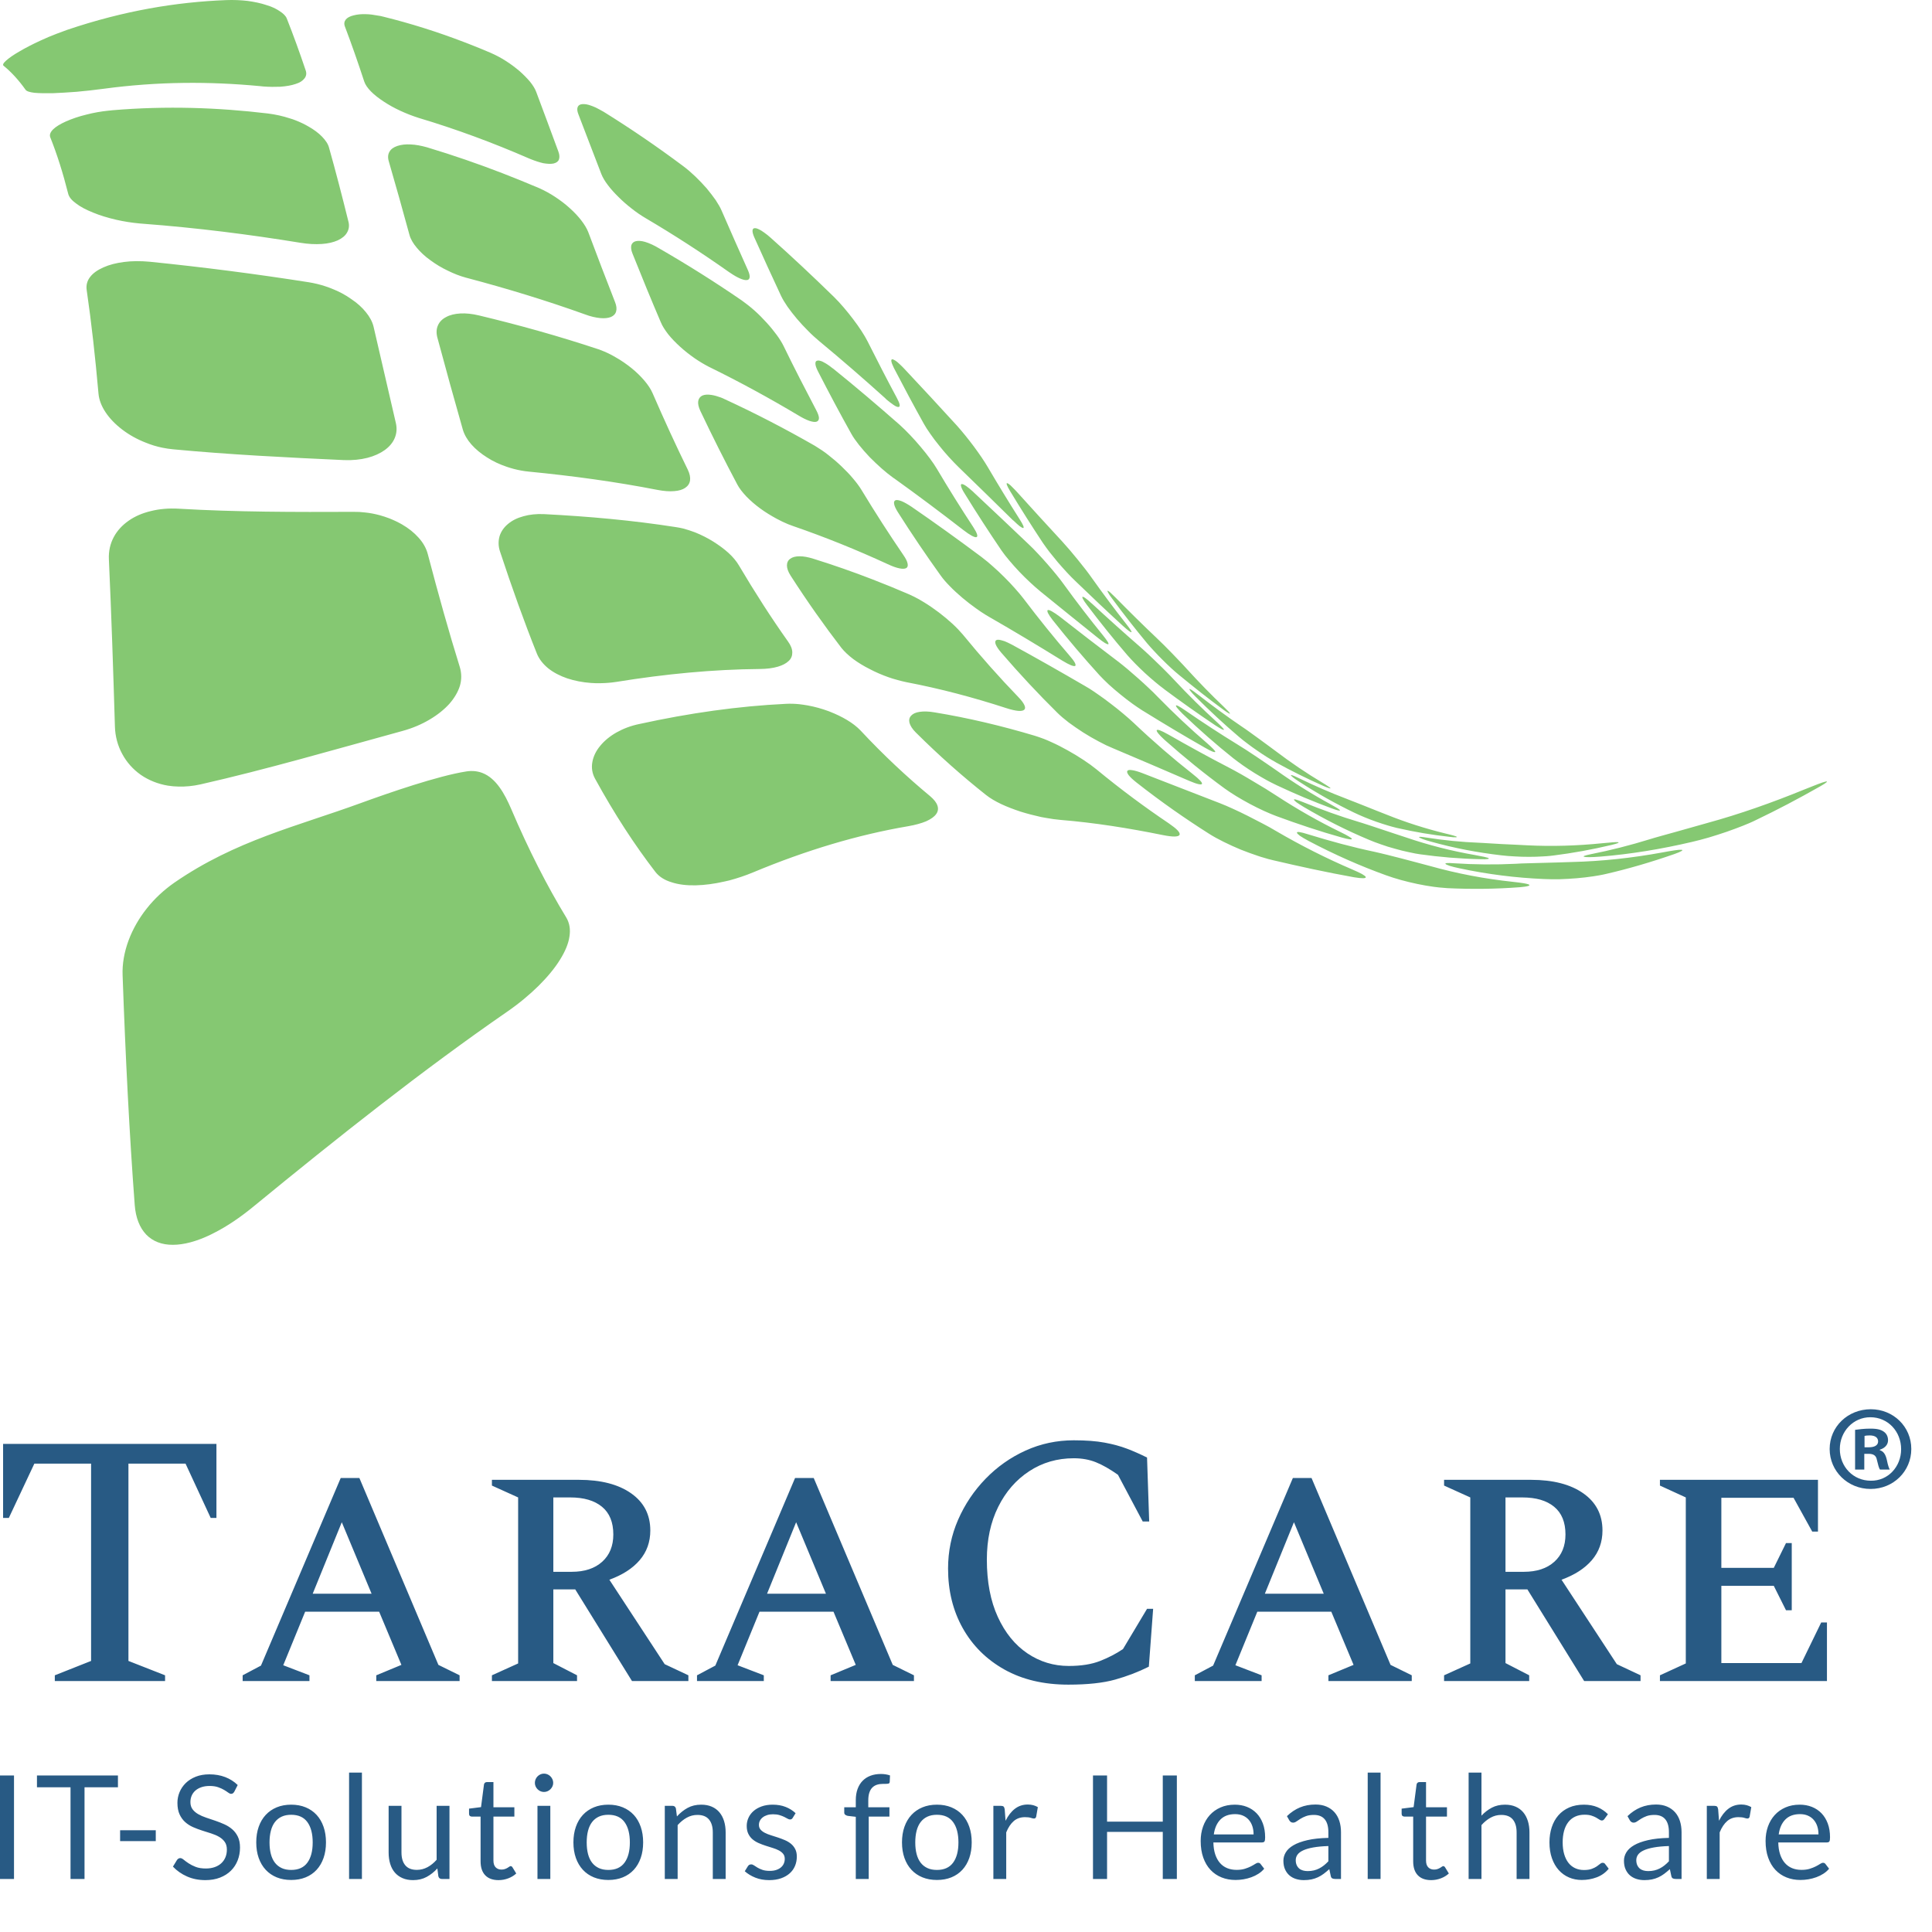
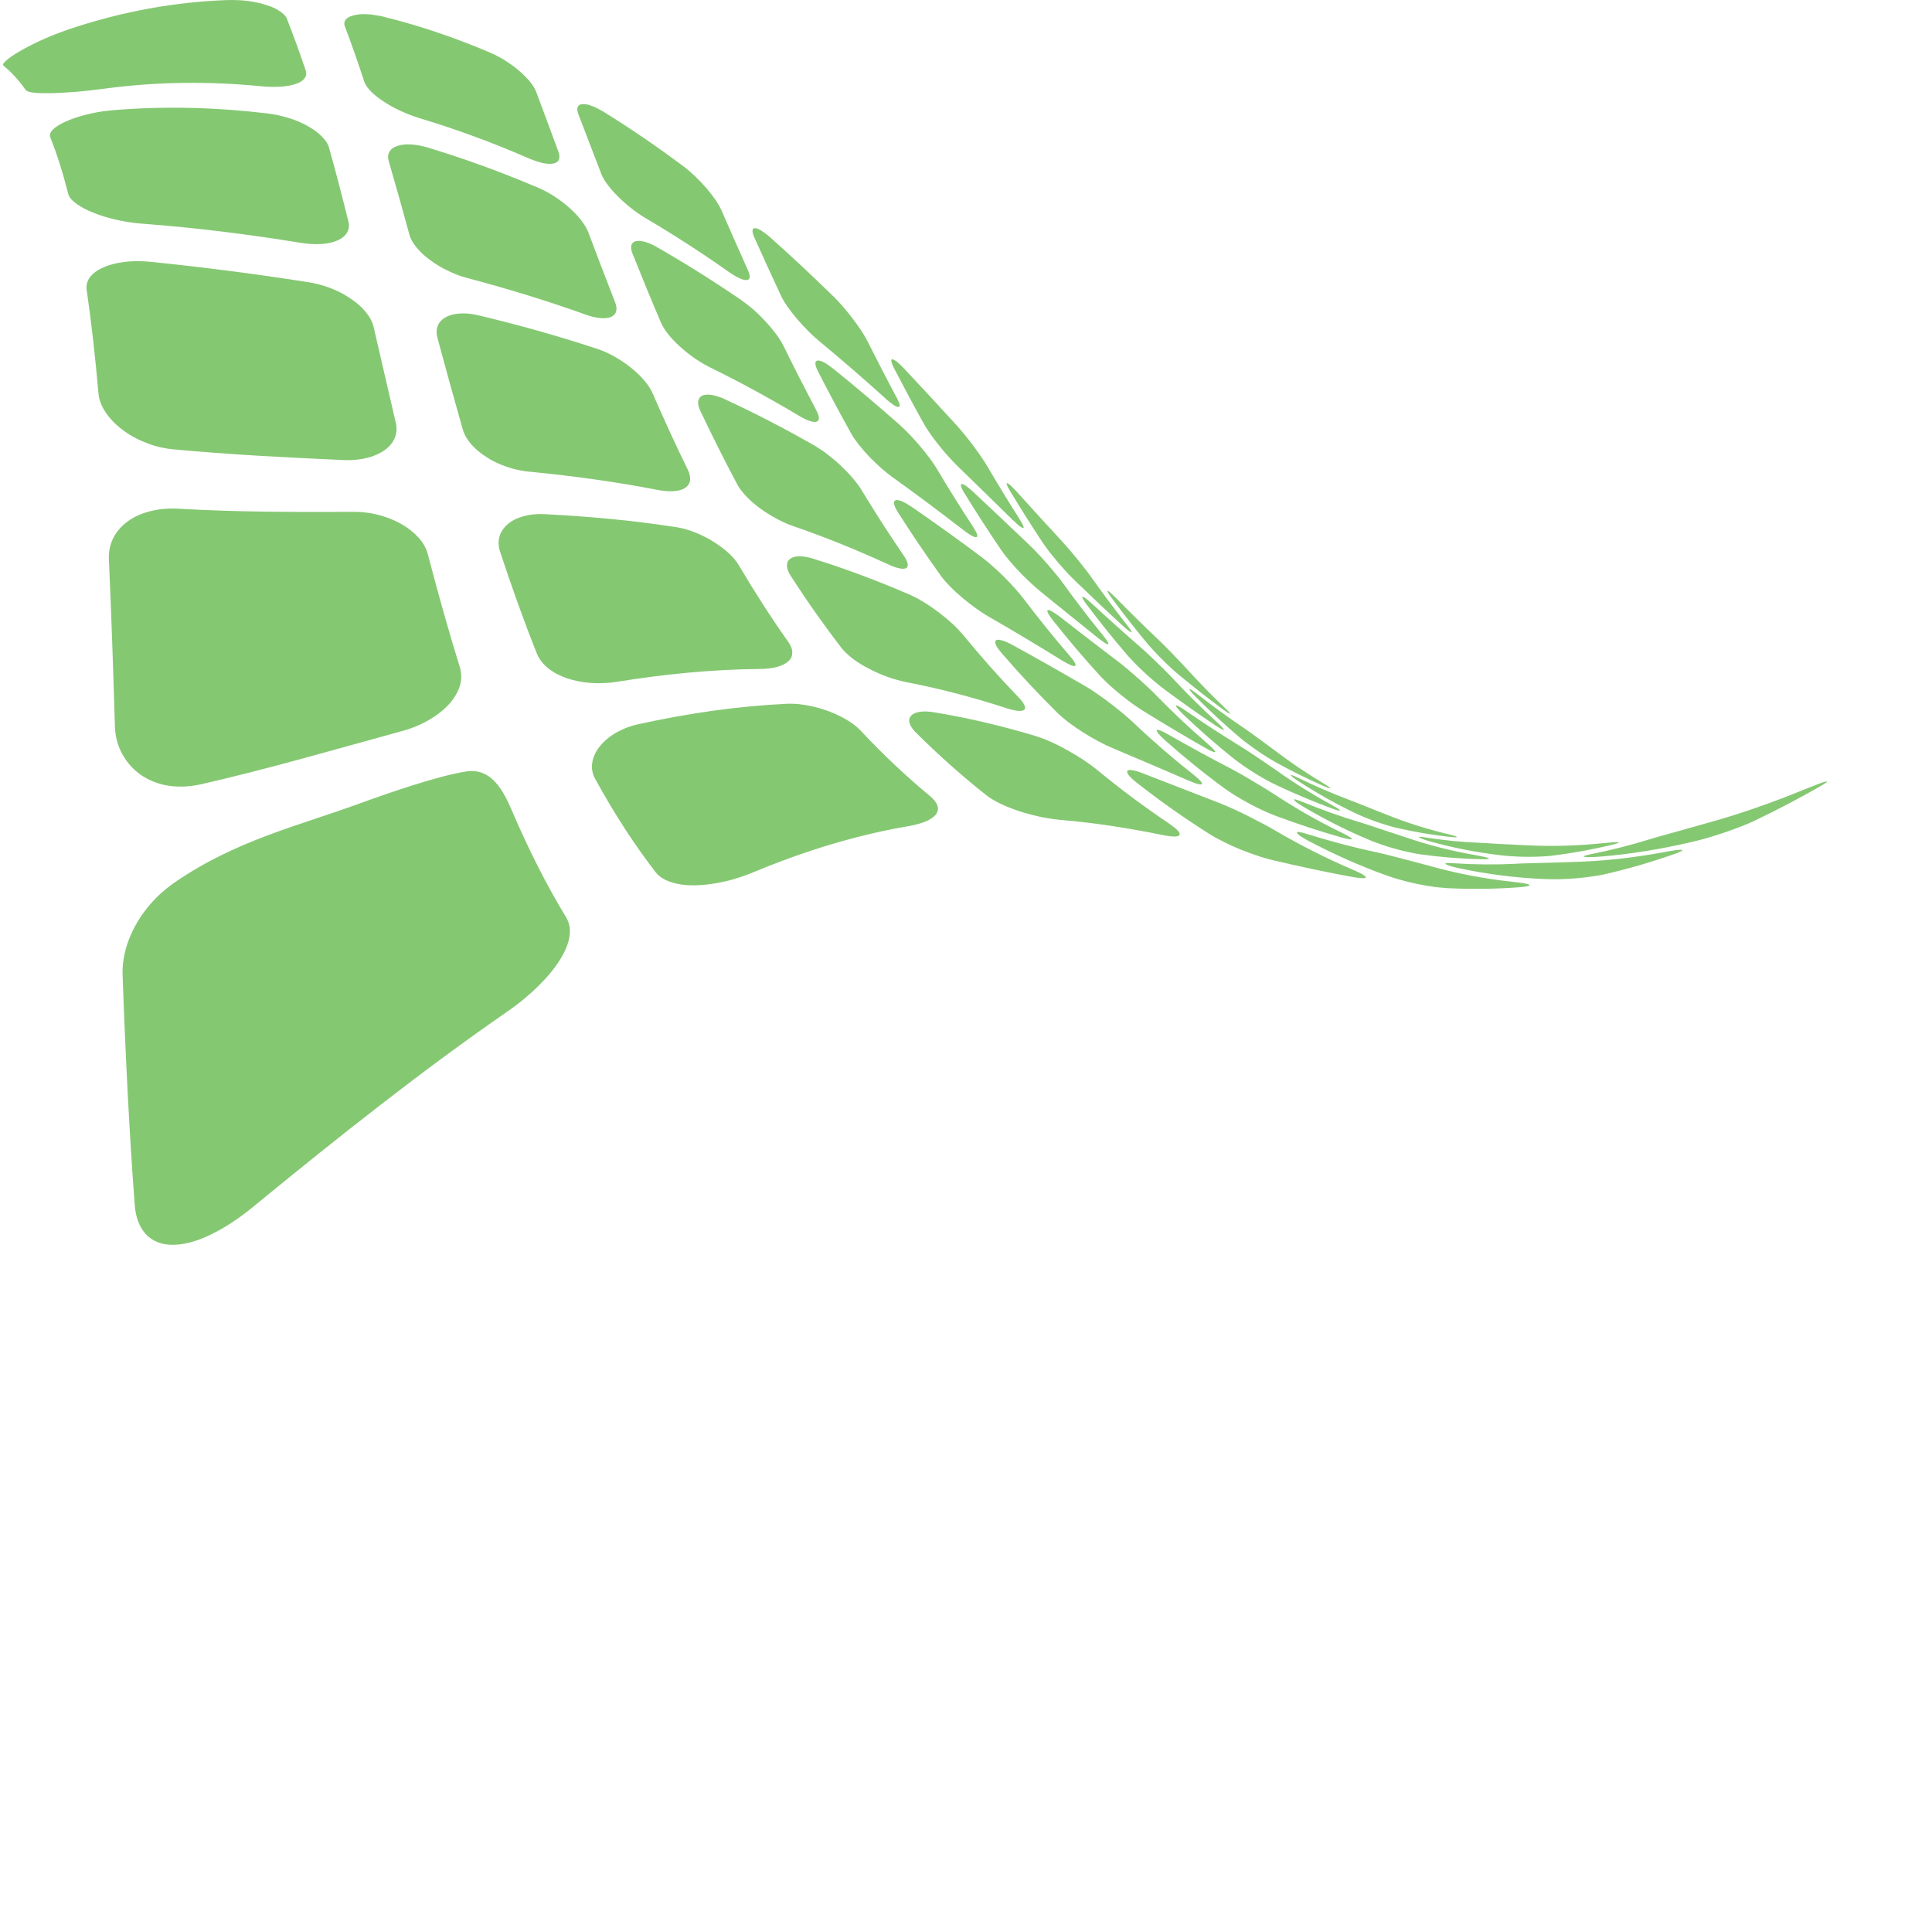
<svg xmlns="http://www.w3.org/2000/svg" width="1080" zoomAndPan="magnify" viewBox="0 0 810 810" height="1080" preserveAspectRatio="xMidYMid meet" version="1.0">
  <defs>
    <clipPath id="3bba971b60">
-       <path d="M 767.09 590.832 L 801.32 590.832 L 801.32 624.25 L 767.09 624.25 Z M 767.09 590.832 " clip-rule="nonzero" />
+       <path d="M 767.09 590.832 L 801.32 590.832 L 767.09 624.25 Z M 767.09 590.832 " clip-rule="nonzero" />
    </clipPath>
    <clipPath id="4876387545">
      <path d="M 1.297 0 L 765.957 0 L 765.957 521.895 L 1.297 521.895 Z M 1.297 0 " clip-rule="nonzero" />
    </clipPath>
    <clipPath id="4dc6d9f0d8">
      <path d="M 0 743.176 L 767.25 743.176 L 767.25 788.25 L 0 788.25 Z M 0 743.176 " clip-rule="nonzero" />
    </clipPath>
    <clipPath id="3de5bcedcd">
      <path d="M 1.297 603.852 L 765.957 603.852 L 765.957 706.293 L 1.297 706.293 Z M 1.297 603.852 " clip-rule="nonzero" />
    </clipPath>
  </defs>
  <g clip-path="url(#3bba971b60)">
-     <path fill="#285a84" d="M 781.715 606.781 L 783.547 606.781 C 785.68 606.781 787.406 606.07 787.406 604.344 C 787.406 602.82 786.289 601.805 783.848 601.805 C 782.832 601.805 782.121 601.906 781.715 602.008 Z M 781.613 616.125 L 777.754 616.125 L 777.754 599.469 C 779.277 599.266 781.41 598.957 784.152 598.957 C 787.305 598.957 788.727 599.469 789.844 600.281 C 790.859 600.992 791.57 602.211 791.57 603.836 C 791.57 605.867 790.047 607.188 788.117 607.797 L 788.117 608 C 789.742 608.508 790.555 609.828 791.062 612.062 C 791.57 614.602 791.977 615.516 792.281 616.125 L 788.219 616.125 C 787.711 615.516 787.406 614.094 786.898 612.062 C 786.594 610.336 785.578 609.523 783.441 609.523 L 781.613 609.523 Z M 771.355 607.492 C 771.355 614.906 776.941 620.797 784.359 620.797 C 791.57 620.898 797.055 614.906 797.055 607.594 C 797.055 600.18 791.57 594.184 784.152 594.184 C 776.941 594.184 771.355 600.18 771.355 607.492 Z M 801.32 607.492 C 801.32 616.836 793.805 624.25 784.258 624.25 C 774.707 624.25 767.09 616.836 767.09 607.492 C 767.09 598.145 774.707 590.832 784.359 590.832 C 793.805 590.832 801.32 598.145 801.32 607.492 " fill-opacity="1" fill-rule="nonzero" />
-   </g>
+     </g>
  <g clip-path="url(#4876387545)">
    <path fill="#85c872" d="M 194.238 17.52 C 183.402 13.383 172.281 9.852 160.812 7.016 C 159.949 6.77 159.07 6.613 158.246 6.504 C 156.641 6.199 155.102 5.988 153.707 5.953 C 151.523 5.844 149.719 6.055 148.227 6.449 C 146.703 6.816 145.602 7.422 144.98 8.18 C 144.328 9.008 144.172 9.988 144.605 11.125 C 147.445 18.59 150.133 26.332 152.707 34.176 C 153.148 35.512 154.137 36.918 155.551 38.367 C 156.926 39.75 158.75 41.199 160.867 42.574 C 162.965 43.961 165.305 45.281 167.836 46.438 C 170.328 47.602 172.961 48.621 175.59 49.453 C 191.32 54.16 206.613 59.828 221.574 66.34 C 221.906 66.469 222.234 66.598 222.574 66.754 C 224.508 67.523 226.215 68.062 227.727 68.414 C 229.477 68.715 230.945 68.797 232.098 68.551 C 233.191 68.273 233.98 67.762 234.316 66.926 C 234.648 66.066 234.621 64.953 234.117 63.578 C 231.035 55.277 227.973 46.906 224.801 38.512 C 224.336 37.246 223.445 35.789 222.254 34.301 C 221.043 32.863 219.52 31.305 217.797 29.781 C 216.074 28.332 214.121 26.836 212.086 25.562 C 210.043 24.223 207.805 23.078 205.578 22.094 C 202.496 20.773 199.434 19.527 196.309 18.316 Z M 247.902 44.328 C 246.402 43.758 245.125 43.566 244.145 43.656 C 243.184 43.73 242.516 44.125 242.219 44.824 C 241.898 45.555 241.973 46.582 242.469 47.84 C 245.73 56.277 248.902 64.688 252.113 72.961 C 252.652 74.336 253.57 75.926 254.809 77.539 C 256.035 79.199 257.574 80.887 259.281 82.566 C 260.988 84.281 262.875 85.922 264.82 87.434 C 266.77 88.984 268.797 90.359 270.77 91.516 C 282.586 98.477 294.184 105.988 305.559 114.008 C 305.789 114.16 306.035 114.316 306.301 114.5 C 307.742 115.484 309.043 116.215 310.105 116.684 C 311.379 117.254 312.398 117.5 313.094 117.426 C 313.809 117.371 314.195 116.961 314.297 116.262 C 314.387 115.547 314.121 114.484 313.516 113.145 C 309.867 105.027 306.238 96.801 302.562 88.352 C 302.012 87.059 301.16 85.582 300.078 83.93 C 298.984 82.391 297.711 80.684 296.273 78.969 C 294.797 77.293 293.211 75.621 291.559 74.027 C 289.891 72.43 288.203 70.973 286.535 69.723 C 275.598 61.535 264.453 53.93 253.066 46.859 C 252.387 46.473 251.773 46.145 251.168 45.812 C 250.242 45.289 249.379 44.887 248.562 44.574 C 248.363 44.492 248.105 44.402 247.902 44.328 M 111.59 2.09 C 109.309 1.328 106.695 0.781 103.844 0.387 C 101.004 0.055 97.902 -0.082 94.695 0.047 C 73.941 0.863 52.02 4.457 28.25 12.484 C 26.719 13.031 25.234 13.566 23.812 14.125 C 21.418 15.031 19.191 15.977 17.062 16.969 C 13.645 18.535 10.609 20.105 8.152 21.562 C 5.641 22.992 3.742 24.344 2.617 25.352 C 1.984 25.918 1.551 26.414 1.379 26.789 L 1.352 26.891 C 1.25 27.184 1.297 27.414 1.516 27.578 C 4.836 30.277 7.879 33.652 10.691 37.594 C 11.16 38.293 12.488 38.668 14.434 38.906 C 16.422 39.098 19.043 39.109 22.004 39.082 C 25.039 38.973 28.477 38.75 32.109 38.484 C 35.73 38.145 39.57 37.75 43.43 37.219 C 66.375 34.121 88.039 34.137 108.805 36.09 C 109.363 36.172 109.867 36.211 110.41 36.258 C 112.949 36.449 115.34 36.449 117.449 36.367 C 119.988 36.184 122.199 35.809 123.93 35.203 C 125.656 34.688 126.91 33.871 127.645 32.883 C 128.387 31.965 128.617 30.828 128.176 29.562 C 125.656 22.066 123.016 14.785 120.234 7.75 C 119.816 6.688 118.797 5.66 117.301 4.707 C 116.258 3.988 114.984 3.32 113.48 2.723 C 112.867 2.484 112.262 2.301 111.59 2.09 M 316.578 95.664 C 315.965 95.617 315.578 95.945 315.508 96.551 C 315.422 97.184 315.66 98.176 316.211 99.441 C 319.973 107.824 323.711 116.043 327.461 124.039 C 328.102 125.379 329.012 126.91 330.156 128.57 C 331.328 130.211 332.648 131.938 334.145 133.699 C 335.594 135.402 337.188 137.117 338.766 138.688 C 340.367 140.34 342.008 141.797 343.551 143.09 C 352.828 150.766 361.977 158.711 371.062 166.891 C 371.234 167.055 371.43 167.258 371.621 167.461 C 372.777 168.422 373.766 169.191 374.574 169.727 C 375.488 170.359 376.23 170.688 376.645 170.625 C 377.121 170.625 377.27 170.305 377.176 169.66 C 377.086 169.02 376.664 168.039 375.957 166.727 C 371.859 159.105 367.809 151.227 363.719 143.082 C 363.105 141.859 362.242 140.395 361.215 138.809 C 360.207 137.246 359.016 135.578 357.715 133.863 C 356.449 132.203 355.082 130.461 353.727 128.902 C 352.34 127.27 350.91 125.738 349.582 124.426 C 340.863 115.922 332.082 107.668 323.117 99.688 C 322.668 99.293 322.227 98.938 321.805 98.57 C 320.84 97.809 319.953 97.176 319.199 96.699 C 318.633 96.367 318.129 96.113 317.66 95.918 C 317.266 95.734 316.91 95.672 316.578 95.664 M 179.57 61.93 C 179.387 61.855 179.184 61.801 179 61.754 C 176.555 61.074 174.281 60.645 172.262 60.562 C 170.062 60.426 168.145 60.664 166.605 61.184 C 165.074 61.699 163.93 62.469 163.324 63.562 C 162.664 64.625 162.527 65.965 162.965 67.504 C 165.965 77.797 168.852 88.16 171.676 98.496 C 172.133 100.211 173.215 102.062 174.719 103.844 C 176.215 105.66 178.148 107.477 180.414 109.082 C 182.641 110.75 185.172 112.273 187.828 113.52 C 190.211 114.695 192.734 115.703 195.254 116.383 C 195.539 116.473 195.805 116.555 196.105 116.609 C 212.699 121.012 229.074 126.004 245.109 131.754 C 247.582 132.707 249.766 133.168 251.645 133.359 C 253.488 133.531 254.98 133.359 256.145 132.891 C 257.254 132.406 258.008 131.66 258.309 130.578 C 258.613 129.551 258.492 128.176 257.824 126.555 C 254.102 117.051 250.359 107.281 246.621 97.285 C 246.035 95.789 245.027 94.113 243.715 92.414 C 242.402 90.691 240.754 88.949 238.938 87.324 C 237.078 85.609 235.004 84.043 232.805 82.594 C 230.66 81.16 228.34 79.906 226.059 78.879 C 220.926 76.715 215.762 74.586 210.574 72.594 C 200.398 68.66 190.074 65.102 179.57 61.93 M 270.41 101.395 C 268.891 100.965 267.578 100.891 266.605 101.109 C 265.645 101.32 264.973 101.938 264.699 102.781 C 264.469 103.668 264.59 104.906 265.195 106.355 C 269.129 116.207 273.07 125.82 277.039 135.082 C 277.691 136.688 278.789 138.387 280.184 140.191 C 281.551 141.898 283.266 143.668 285.16 145.383 C 287.039 147.105 289.102 148.703 291.238 150.207 C 293.23 151.574 295.281 152.793 297.246 153.812 C 297.363 153.887 297.512 153.941 297.664 154.012 C 310.188 160.16 322.5 166.871 334.629 174.102 C 336.473 175.227 338.078 176.008 339.371 176.457 C 340.672 176.871 341.68 177.027 342.332 176.797 C 343.02 176.566 343.34 176.035 343.348 175.238 C 343.312 174.375 342.906 173.273 342.129 171.809 C 337.617 163.215 333.027 154.336 328.535 145.09 C 327.855 143.688 326.855 142.07 325.629 140.41 C 324.398 138.734 322.961 136.965 321.383 135.246 C 319.816 133.523 318.09 131.762 316.34 130.211 C 314.543 128.609 312.727 127.203 310.996 125.965 C 299.492 118.059 287.719 110.668 275.766 103.797 C 275.535 103.66 275.297 103.496 275.031 103.375 C 273.914 102.762 272.84 102.266 271.832 101.883 C 271.316 101.688 270.887 101.531 270.41 101.395 M 121.512 49.629 C 118.621 48.676 115.523 47.977 112.332 47.582 C 91.477 45.09 69.852 44.301 47.059 46.227 C 46.582 46.309 46.133 46.336 45.668 46.371 C 42.34 46.703 39.176 47.281 36.309 48.023 C 32.996 48.812 30.074 49.84 27.645 50.914 C 25.27 51.977 23.418 53.105 22.281 54.223 C 21.117 55.371 20.676 56.5 21.078 57.57 C 23.914 64.66 26.414 72.578 28.57 81.152 C 28.926 82.648 30.102 84.016 31.953 85.344 C 33.738 86.73 36.195 87.996 39.059 89.141 C 41.879 90.316 45.199 91.316 48.711 92.133 C 51.902 92.855 55.23 93.398 58.668 93.699 C 59.023 93.746 59.418 93.793 59.812 93.793 C 82.301 95.488 104.312 98.258 125.949 101.789 C 129.211 102.332 132.266 102.469 134.934 102.285 C 137.555 102.121 139.801 101.57 141.605 100.77 C 143.43 99.91 144.77 98.836 145.512 97.477 C 146.301 96.129 146.539 94.551 146.051 92.793 C 143.477 82.41 140.809 72.043 137.949 61.91 C 137.543 60.332 136.492 58.828 135.016 57.289 C 133.531 55.754 131.586 54.316 129.285 53.012 C 127.672 52.078 125.883 51.207 123.957 50.465 C 123.199 50.16 122.363 49.859 121.512 49.629 M 374.188 150.637 C 373.777 150.594 373.621 150.887 373.703 151.465 C 373.793 152.051 374.133 152.988 374.738 154.215 C 378.898 162.242 383.07 170.027 387.277 177.586 C 387.977 178.84 388.91 180.328 390.012 181.859 C 391.129 183.465 392.34 185.098 393.688 186.73 C 395.008 188.391 396.363 190.023 397.777 191.555 C 399.18 193.086 400.508 194.508 401.793 195.746 C 409.402 203.129 417.012 210.547 424.582 218.016 C 424.703 218.078 424.82 218.207 424.922 218.273 C 425.957 219.289 426.848 220.07 427.48 220.582 C 428.211 221.125 428.699 221.371 428.992 221.371 C 429.238 221.344 429.223 221.051 429.012 220.418 C 428.754 219.832 428.277 218.934 427.543 217.785 C 423.051 210.723 418.578 203.402 414.141 195.848 C 413.461 194.68 412.574 193.305 411.582 191.82 C 410.609 190.371 409.484 188.812 408.328 187.234 C 407.129 185.629 405.906 184.062 404.688 182.555 C 403.469 181.051 402.27 179.641 401.121 178.355 C 393.863 170.414 386.555 162.488 379.195 154.676 C 378.926 154.371 378.633 154.086 378.34 153.785 C 377.488 152.93 376.738 152.262 376.121 151.719 C 375.453 151.199 374.922 150.887 374.527 150.738 C 374.391 150.684 374.289 150.637 374.188 150.637 M 342.77 151.18 C 342.176 151.254 341.828 151.637 341.863 152.398 C 341.844 153.125 342.184 154.195 342.898 155.609 C 347.547 164.68 352.203 173.441 356.906 181.84 C 357.668 183.262 358.77 184.777 360.105 186.492 C 361.41 188.152 362.957 189.895 364.555 191.59 C 366.211 193.27 367.953 194.922 369.703 196.469 C 371.328 197.891 372.969 199.223 374.48 200.305 C 374.602 200.395 374.691 200.477 374.82 200.516 C 384.555 207.496 394.184 214.695 403.762 222.125 C 405.266 223.289 406.457 224.086 407.41 224.609 C 408.336 225.113 409.023 225.305 409.375 225.195 C 409.766 225.066 409.824 224.645 409.613 223.957 C 409.402 223.281 408.852 222.223 408.008 220.93 C 402.91 213.164 397.832 205.062 392.797 196.562 C 392.039 195.277 391.027 193.781 389.848 192.195 C 388.664 190.629 387.371 188.949 385.934 187.281 C 384.539 185.609 383.043 183.941 381.539 182.363 C 380.066 180.812 378.551 179.328 377.148 178.062 C 368 170.027 358.777 162.176 349.398 154.617 C 349.281 154.535 349.18 154.434 349.051 154.391 C 347.656 153.262 346.41 152.418 345.348 151.895 C 345.027 151.703 344.695 151.555 344.367 151.418 C 343.715 151.18 343.164 151.098 342.77 151.18 M 765.352 327.691 C 764.738 327.82 763.672 328.18 762.152 328.754 C 760.629 329.324 758.723 330.094 756.441 331.012 C 742.836 336.57 729.352 341.32 715.938 345 C 713.902 345.586 711.691 346.219 709.445 346.832 C 707.219 347.465 704.965 348.125 702.809 348.703 C 700.609 349.301 698.555 349.887 696.66 350.41 C 695.605 350.695 694.551 350.988 693.66 351.254 C 693.02 351.457 692.414 351.613 691.871 351.797 C 683.402 354.418 675.078 356.52 667.074 358.105 C 665.746 358.379 664.82 358.602 664.379 358.773 C 663.867 358.969 663.812 359.098 664.148 359.207 C 664.508 359.316 665.27 359.371 666.414 359.371 C 667.531 359.371 669.129 359.281 671.035 359.133 C 683.703 358.098 696.492 355.996 709.375 352.977 C 711.547 352.465 713.957 351.852 716.395 351.137 C 718.871 350.402 721.391 349.586 723.875 348.742 C 726.297 347.898 728.672 347.016 730.762 346.184 C 731.723 345.797 732.605 345.41 733.422 345.09 C 734.52 344.633 735.402 344.191 736.215 343.797 C 744.934 339.633 753.883 334.938 763.152 329.664 C 764.543 328.883 765.426 328.297 765.766 327.977 C 765.977 327.785 766.012 327.684 765.91 327.645 C 765.848 327.609 765.652 327.637 765.352 327.691 M 422.281 202.57 C 422.008 202.523 421.961 202.797 422.172 203.375 C 422.398 203.945 422.82 204.797 423.52 205.945 C 428.027 213.391 432.566 220.566 437.125 227.453 C 437.922 228.609 438.867 229.93 439.93 231.332 C 441.027 232.734 442.258 234.238 443.457 235.68 C 444.723 237.148 446.023 238.605 447.281 239.965 C 448.508 241.312 449.746 242.539 450.828 243.578 C 457.438 249.969 464.086 256.262 470.785 262.406 C 470.887 262.516 470.988 262.598 471.098 262.68 C 472.016 263.496 472.703 264.102 473.254 264.488 C 473.867 264.945 474.215 265.113 474.336 265.031 C 474.473 264.992 474.379 264.691 474.043 264.16 C 473.684 263.59 473.133 262.82 472.309 261.781 C 467.422 255.582 462.582 249.105 457.777 242.34 C 457.035 241.266 456.137 240.074 455.156 238.789 C 454.129 237.477 453.047 236.102 451.91 234.707 C 450.793 233.312 449.629 231.93 448.52 230.625 C 447.383 229.305 446.281 228.066 445.32 227.004 C 438.922 220.086 432.578 213.145 426.234 206.109 C 425.977 205.836 425.727 205.578 425.5 205.328 C 424.773 204.559 424.133 203.945 423.664 203.488 C 423.105 203.008 422.711 202.727 422.445 202.625 C 422.418 202.598 422.336 202.57 422.281 202.57 M 403.223 202.926 C 402.848 202.992 402.773 203.332 402.965 203.992 C 403.156 204.66 403.605 205.641 404.414 206.891 C 409.527 215.207 414.707 223.16 419.859 230.754 C 420.742 232.039 421.867 233.477 423.152 234.992 C 424.438 236.543 425.84 238.074 427.352 239.695 C 428.844 241.258 430.375 242.77 431.871 244.156 C 433.293 245.492 434.676 246.703 435.941 247.742 C 436.043 247.832 436.125 247.926 436.188 247.961 C 444.258 254.48 452.242 260.992 460.316 267.441 C 461.555 268.422 462.574 269.168 463.277 269.598 C 463.992 270 464.461 270.164 464.664 270.109 C 464.836 269.98 464.746 269.617 464.359 269 C 463.992 268.395 463.332 267.496 462.418 266.359 C 456.879 259.543 451.359 252.383 445.887 244.824 C 445.07 243.668 444.027 242.34 442.852 240.898 C 441.699 239.496 440.434 237.973 439.113 236.477 C 437.82 234.984 436.445 233.488 435.133 232.086 C 433.797 230.664 432.512 229.324 431.312 228.223 C 423.656 220.941 415.957 213.629 408.238 206.422 C 408.145 206.32 408.027 206.219 407.926 206.109 C 406.797 205.09 405.789 204.273 405.066 203.762 C 404.531 203.402 404.121 203.184 403.801 203.055 C 403.551 202.98 403.367 202.938 403.223 202.926 M 250.672 146.363 C 234.344 140.934 217.68 136.285 200.781 132.238 C 197.941 131.551 195.301 131.297 192.98 131.422 C 190.66 131.562 188.625 132.039 187.031 132.926 C 185.438 133.742 184.246 134.918 183.613 136.414 C 182.961 137.836 182.844 139.621 183.383 141.586 C 186.914 154.738 190.477 167.645 194.035 180.09 C 194.668 182.234 195.867 184.336 197.629 186.336 C 199.398 188.344 201.598 190.152 204.148 191.754 C 206.66 193.398 209.492 194.699 212.516 195.727 C 214.453 196.379 216.441 196.91 218.457 197.27 C 219.539 197.496 220.629 197.605 221.711 197.727 C 239.973 199.508 257.98 201.945 275.656 205.395 C 278.34 205.906 280.668 206.082 282.676 205.906 C 284.629 205.762 286.207 205.293 287.316 204.504 C 288.434 203.742 289.102 202.742 289.305 201.441 C 289.48 200.141 289.195 198.645 288.352 196.902 C 283.383 186.766 278.469 176.07 273.609 164.863 C 272.875 163.148 271.684 161.371 270.191 159.609 C 268.66 157.801 266.828 156.004 264.754 154.324 C 262.711 152.691 260.426 151.078 258.035 149.75 C 256.027 148.555 253.91 147.547 251.801 146.77 C 251.719 146.742 251.645 146.711 251.598 146.684 C 251.289 146.539 251.004 146.457 250.672 146.363 M 298.363 165.59 C 296.758 165.332 295.43 165.414 294.457 165.844 C 293.523 166.293 292.906 167.102 292.734 168.156 C 292.559 169.23 292.852 170.613 293.613 172.258 C 298.73 183.051 303.91 193.324 309.105 203.102 C 309.961 204.742 311.324 206.469 312.957 208.191 C 314.637 209.914 316.605 211.633 318.762 213.199 C 320.906 214.77 323.242 216.199 325.617 217.484 C 327.203 218.355 328.828 219.117 330.395 219.766 C 331.156 220.023 331.871 220.309 332.594 220.582 C 346.008 225.207 359.191 230.535 372.125 236.504 C 374.105 237.43 375.754 238.02 377.094 238.285 C 378.379 238.559 379.34 238.504 379.953 238.176 C 380.523 237.836 380.707 237.211 380.512 236.266 C 380.348 235.359 379.762 234.168 378.746 232.707 C 372.879 224.125 367.012 215.035 361.172 205.387 C 360.301 203.945 359.105 202.34 357.668 200.652 C 356.258 198.938 354.613 197.25 352.828 195.543 C 351.066 193.848 349.168 192.223 347.246 190.738 C 345.586 189.418 343.824 188.234 342.156 187.227 C 341.945 187.059 341.715 186.969 341.504 186.82 C 329.203 179.777 316.754 173.312 303.992 167.434 C 303.387 167.121 302.801 166.871 302.203 166.645 C 300.801 166.129 299.492 165.773 298.363 165.59 M 375.473 209.715 C 374.93 209.961 374.703 210.449 374.867 211.301 C 375.004 212.125 375.5 213.227 376.387 214.656 C 382.348 224.051 388.344 232.883 394.348 241.246 C 395.363 242.695 396.742 244.266 398.281 245.824 C 399.84 247.445 401.625 249.051 403.488 250.641 C 405.332 252.18 407.293 253.73 409.219 255.078 C 410.574 256.051 411.902 256.957 413.234 257.766 C 413.719 258.078 414.242 258.371 414.707 258.645 C 424.957 264.516 435.117 270.633 445.281 276.918 C 446.84 277.871 448.051 278.512 449.004 278.906 C 449.93 279.254 450.535 279.355 450.801 279.172 C 451.031 278.973 450.965 278.492 450.59 277.77 C 450.168 277.016 449.445 276.035 448.328 274.777 C 441.891 267.324 435.484 259.379 429.094 250.941 C 428.094 249.648 426.891 248.191 425.516 246.676 C 424.18 245.145 422.641 243.539 421.051 241.953 C 419.449 240.348 417.824 238.824 416.176 237.387 C 414.773 236.102 413.359 234.957 412.023 233.938 C 411.84 233.773 411.664 233.633 411.473 233.496 C 401.793 226.27 392.027 219.242 382.172 212.465 C 380.512 211.363 379.094 210.559 377.973 210.109 C 377.938 210.098 377.891 210.09 377.816 210.055 C 376.781 209.668 375.992 209.559 375.473 209.715 M 131.172 118.648 C 130.605 118.547 130.027 118.445 129.457 118.336 C 107.504 114.887 85.27 112.008 62.699 109.73 C 58.879 109.383 55.238 109.402 52 109.832 C 48.691 110.254 45.785 111.008 43.383 112.09 C 40.938 113.164 39.02 114.5 37.801 116.098 C 36.582 117.664 36.043 119.52 36.336 121.547 C 38.352 135.348 39.965 149.969 41.293 165.039 C 41.531 167.672 42.57 170.32 44.273 172.871 C 45.996 175.465 48.379 177.914 51.23 180.09 C 54.102 182.289 57.418 184.145 61.051 185.566 C 63.277 186.473 65.625 187.207 68.062 187.703 C 69.574 188.004 71.105 188.242 72.629 188.379 C 96.191 190.602 120.164 191.801 144.184 192.895 C 147.777 193.039 151.094 192.699 154.02 191.957 C 156.914 191.215 159.371 190.086 161.344 188.664 C 163.277 187.262 164.699 185.582 165.508 183.609 C 166.293 181.703 166.496 179.602 165.957 177.328 C 162.875 164.102 159.777 150.621 156.605 136.898 C 156.102 134.863 154.992 132.809 153.395 130.875 C 151.809 128.891 149.758 127.039 147.273 125.387 C 144.887 123.664 142.082 122.168 139.059 120.996 C 138.766 120.887 138.469 120.773 138.16 120.645 C 135.922 119.801 133.559 119.125 131.172 118.648 M 464.398 247.703 C 464.215 247.676 464.305 247.988 464.609 248.484 C 464.875 249.051 465.395 249.812 466.156 250.812 C 471.043 257.434 475.949 263.68 480.918 269.68 C 481.762 270.652 482.762 271.797 483.859 272.965 C 484.949 274.145 486.152 275.41 487.363 276.594 C 488.598 277.844 489.836 279.016 491.047 280.137 C 492.211 281.207 493.34 282.199 494.355 283.016 C 500.391 287.977 506.469 292.828 512.672 297.371 C 512.758 297.453 512.883 297.527 512.977 297.609 C 513.793 298.215 514.453 298.617 514.875 298.883 C 515.367 299.195 515.637 299.285 515.672 299.184 C 515.707 299.102 515.488 298.793 515.094 298.352 C 514.652 297.891 513.992 297.23 513.121 296.371 C 507.797 291.309 502.535 285.906 497.336 280.191 C 496.539 279.281 495.594 278.309 494.559 277.219 C 493.539 276.109 492.422 274.98 491.332 273.844 C 490.184 272.688 489.086 271.551 488.004 270.469 C 486.93 269.395 485.902 268.406 484.969 267.523 C 479.129 261.984 473.371 256.309 467.641 250.473 C 467.422 250.262 467.211 250.043 466.992 249.852 C 466.359 249.207 465.816 248.703 465.414 248.336 C 465.02 247.996 464.707 247.797 464.516 247.723 C 464.48 247.703 464.426 247.676 464.398 247.703 M 453.871 250.199 C 453.719 250.273 453.746 250.629 454.066 251.188 C 454.359 251.793 454.98 252.676 455.809 253.766 C 461.371 261.113 466.984 268.082 472.621 274.652 C 473.555 275.707 474.719 276.961 475.977 278.254 C 477.277 279.586 478.652 280.898 480.047 282.199 C 481.496 283.52 482.941 284.805 484.32 285.941 C 485.621 287.031 486.832 287.996 487.949 288.812 C 488.039 288.914 488.133 288.969 488.195 289.023 C 495.266 294.277 502.352 299.305 509.566 304.129 C 510.703 304.855 511.582 305.402 512.141 305.672 C 512.719 305.973 513.066 306.062 513.113 305.938 C 513.16 305.809 512.922 305.477 512.434 304.973 C 511.984 304.434 511.234 303.734 510.219 302.781 C 504.168 297.27 498.152 291.344 492.238 285.008 C 491.352 284.035 490.25 282.914 489.066 281.715 C 487.93 280.559 486.656 279.293 485.363 278.07 C 484.09 276.805 482.777 275.586 481.551 274.422 C 480.332 273.266 479.137 272.211 478.074 271.266 C 471.301 265.379 464.516 259.277 457.852 253.117 C 457.75 253.031 457.688 252.949 457.566 252.887 C 456.578 251.969 455.797 251.301 455.176 250.859 C 454.754 250.539 454.395 250.336 454.184 250.254 C 454.027 250.199 453.938 250.18 453.871 250.199 M 704.945 356.281 C 704.488 356.227 703.562 356.289 702.25 356.48 C 700.855 356.684 699.105 356.988 696.941 357.391 C 684.293 359.711 671.648 361.086 659.219 361.391 C 657.301 361.445 655.25 361.527 653.074 361.59 C 650.977 361.664 648.766 361.711 646.641 361.766 C 644.551 361.82 642.504 361.867 640.609 361.93 C 639.637 361.977 638.645 361.977 637.766 362.012 C 637.023 362.066 636.355 362.078 635.738 362.133 C 626.754 362.582 618.129 362.488 609.668 361.93 C 608.246 361.828 607.246 361.785 606.68 361.848 C 606.09 361.895 605.852 362.031 606.055 362.223 C 606.258 362.434 606.871 362.691 607.832 363.031 C 608.871 363.324 610.207 363.711 612.016 364.066 C 623.711 366.562 635.5 368.039 647.281 368.535 C 649.336 368.645 651.543 368.645 653.91 368.617 C 656.238 368.543 658.688 368.406 661.098 368.203 C 663.48 368 665.82 367.727 667.945 367.406 C 668.789 367.27 669.605 367.148 670.402 367.004 C 671.566 366.801 672.586 366.582 673.555 366.352 C 682.688 364.25 692.176 361.48 701.977 358.07 C 703.488 357.535 704.496 357.105 705 356.793 C 705.34 356.566 705.461 356.41 705.23 356.324 C 705.176 356.289 705.094 356.281 704.945 356.281 M 439.289 255.773 C 439.031 255.914 439.066 256.344 439.371 257.031 C 439.719 257.738 440.387 258.746 441.34 259.965 C 447.805 268.129 454.367 275.824 460.914 283.035 C 462.012 284.234 463.379 285.574 464.863 286.969 C 466.414 288.398 468.082 289.801 469.762 291.168 C 471.445 292.555 473.199 293.895 474.875 295.105 C 476.066 295.977 477.27 296.754 478.324 297.453 C 478.734 297.727 479.137 298.004 479.578 298.242 C 488.066 303.488 496.594 308.605 505.246 313.52 C 506.594 314.293 507.621 314.824 508.301 315.082 C 509.008 315.348 509.41 315.391 509.492 315.227 C 509.547 315.043 509.289 314.66 508.73 314.082 C 508.152 313.465 507.301 312.688 506.137 311.648 C 499.113 305.633 492.191 299.113 485.273 292.059 C 484.246 290.957 483 289.758 481.625 288.473 C 480.277 287.172 478.781 285.832 477.305 284.512 C 475.801 283.172 474.289 281.852 472.785 280.586 C 471.445 279.477 470.137 278.395 468.945 277.477 C 468.879 277.43 468.789 277.355 468.688 277.293 C 460.484 271.102 452.34 264.801 444.258 258.488 C 442.891 257.492 441.781 256.719 440.965 256.289 C 440.633 256.113 440.395 255.984 440.148 255.887 C 439.773 255.738 439.469 255.719 439.289 255.773 M 678.379 353.098 C 677.992 353.051 677.258 353.043 676.121 353.145 C 674.996 353.219 673.594 353.336 671.785 353.527 C 661.199 354.609 650.617 354.914 640.305 354.398 C 638.711 354.316 636.988 354.234 635.152 354.133 C 633.367 354.051 631.504 353.961 629.727 353.887 C 627.938 353.785 626.207 353.684 624.602 353.582 C 623.445 353.5 622.336 353.445 621.375 353.391 C 621.035 353.363 620.703 353.355 620.402 353.344 C 612.758 353.043 605.387 352.316 598.105 351.164 C 596.914 350.969 596.07 350.879 595.539 350.832 C 595.008 350.852 594.844 350.895 595 351.062 C 595.145 351.234 595.641 351.445 596.449 351.777 C 597.281 352.078 598.445 352.465 599.922 352.859 C 609.641 355.574 619.512 357.453 629.469 358.602 C 631.148 358.793 633.043 358.977 634.98 359.051 C 636.93 359.18 638.996 359.234 641 359.234 C 643.008 359.234 644.961 359.18 646.777 359.059 C 647.879 359.012 648.887 358.941 649.832 358.84 C 650.406 358.785 650.969 358.738 651.473 358.648 C 659.328 357.664 667.414 356.199 675.699 354.234 C 676.957 353.934 677.828 353.668 678.258 353.492 C 678.637 353.328 678.691 353.207 678.523 353.152 C 678.543 353.133 678.453 353.09 678.379 353.098 M 498.676 288.887 C 498.621 288.996 498.777 289.281 499.168 289.801 C 499.574 290.336 500.25 291.078 501.188 292.023 C 507.211 298.066 513.324 303.734 519.457 308.934 C 520.484 309.836 521.703 310.77 523.004 311.75 C 524.309 312.742 525.711 313.77 527.141 314.73 C 528.551 315.703 529.945 316.641 531.285 317.465 C 532.531 318.246 533.703 318.941 534.738 319.5 C 534.824 319.547 534.906 319.602 534.934 319.641 C 541.449 323.227 548.09 326.527 554.828 329.508 C 555.891 329.965 556.668 330.27 557.172 330.414 C 557.668 330.562 557.844 330.57 557.805 330.461 C 557.777 330.324 557.449 330.039 556.844 329.684 C 556.246 329.25 555.402 328.746 554.34 328.094 C 547.695 324.125 541.195 319.723 534.797 314.871 C 533.797 314.137 532.648 313.281 531.43 312.383 C 530.211 311.484 528.957 310.551 527.652 309.613 C 526.379 308.707 525.098 307.77 523.895 306.898 C 522.703 306.047 521.531 305.203 520.574 304.586 C 514.25 300.285 508.09 295.754 501.977 291.004 C 501.863 290.941 501.793 290.867 501.711 290.812 C 500.82 290.105 500.125 289.609 499.617 289.289 C 499.336 289.105 499.07 288.988 498.922 288.93 C 498.793 288.859 498.719 288.859 498.676 288.887 M 341.121 234.293 C 338.82 233.562 336.84 233.203 335.18 233.23 C 333.512 233.238 332.227 233.57 331.32 234.258 C 330.402 234.883 329.945 235.836 329.926 237.094 C 329.945 238.273 330.414 239.707 331.477 241.355 C 338.535 252.328 345.66 262.387 352.801 271.672 C 354.055 273.23 355.734 274.797 357.777 276.348 C 359.805 277.832 362.133 279.266 364.637 280.512 C 367.164 281.852 369.789 282.969 372.43 283.906 C 373.664 284.336 374.855 284.723 376.086 285.035 C 377.434 285.418 378.754 285.758 380.062 286.016 C 394.238 288.719 408.137 292.418 421.859 296.875 C 423.984 297.57 425.629 297.918 426.891 298.039 C 428.168 298.129 429.027 297.965 429.449 297.523 C 429.883 297.113 429.871 296.441 429.434 295.527 C 429.02 294.629 428.148 293.488 426.828 292.125 C 419.117 284.133 411.379 275.457 403.688 266.059 C 402.488 264.637 401.023 263.094 399.297 261.5 C 397.602 259.957 395.688 258.336 393.695 256.82 C 391.652 255.289 389.535 253.805 387.406 252.512 C 386.059 251.668 384.641 250.867 383.273 250.191 C 382.578 249.84 381.859 249.492 381.191 249.207 C 376.066 246.988 370.953 244.906 365.762 242.898 C 357.66 239.754 349.434 236.883 341.121 234.293 M 493.047 295.793 C 492.945 295.91 493.109 296.297 493.586 296.863 C 494.062 297.461 494.816 298.27 495.887 299.34 C 502.891 306.035 509.949 312.238 517.047 317.887 C 518.293 318.867 519.695 319.887 521.207 320.961 C 522.711 322.023 524.379 323.105 526.012 324.125 C 527.68 325.141 529.34 326.133 530.926 327.004 C 532.102 327.656 533.219 328.234 534.301 328.746 C 534.621 328.922 534.895 329.051 535.227 329.203 C 542.789 332.773 550.5 336.02 558.348 338.918 C 559.594 339.395 560.492 339.66 561.051 339.781 C 561.621 339.91 561.887 339.891 561.766 339.699 C 561.738 339.551 561.363 339.23 560.637 338.789 C 559.961 338.406 558.961 337.816 557.695 337.109 C 550.07 332.957 542.531 328.242 535.07 322.93 C 533.926 322.125 532.586 321.207 531.219 320.281 C 529.789 319.309 528.324 318.309 526.855 317.316 C 525.352 316.336 523.867 315.348 522.512 314.449 C 521.273 313.66 520.129 312.914 519.09 312.293 C 518.961 312.199 518.797 312.098 518.633 312.008 C 511.344 307.543 504.082 302.781 496.934 297.848 C 495.73 297.012 494.789 296.453 494.184 296.105 C 493.961 295.992 493.781 295.902 493.613 295.836 C 493.301 295.711 493.102 295.691 493.047 295.793 M 419.934 268.461 C 418.844 268.148 418 268.121 417.605 268.441 C 417.219 268.762 417.129 269.34 417.477 270.211 C 417.844 271.094 418.566 272.211 419.715 273.559 C 427.551 282.648 435.391 291.031 443.238 298.773 C 444.551 300.086 446.227 301.496 448.078 302.918 C 449.957 304.305 452.039 305.734 454.156 307.102 C 456.293 308.441 458.492 309.734 460.602 310.832 C 461.684 311.402 462.711 311.926 463.738 312.438 C 464.707 312.898 465.645 313.309 466.543 313.676 C 477.23 318.152 487.895 322.793 498.656 327.406 C 500.305 328.105 501.582 328.562 502.469 328.746 C 503.324 328.938 503.816 328.902 503.938 328.637 C 504.039 328.379 503.789 327.902 503.141 327.223 C 502.488 326.52 501.453 325.617 500.059 324.52 C 491.809 318.035 483.566 310.918 475.316 303.082 C 474.059 301.891 472.539 300.578 470.926 299.223 C 469.301 297.855 467.523 296.414 465.707 295.051 C 463.902 293.645 462.043 292.289 460.234 291.051 C 459.035 290.18 457.824 289.41 456.723 288.691 C 456.164 288.371 455.652 288.059 455.137 287.75 C 444.871 281.777 434.566 275.898 424.234 270.266 C 423.09 269.688 422.098 269.184 421.199 268.836 C 420.723 268.68 420.309 268.551 419.934 268.461 M 286.418 221.582 C 285.355 221.363 284.262 221.086 283.219 220.969 C 265.141 218.152 246.703 216.5 228.055 215.547 C 224.867 215.41 221.949 215.723 219.449 216.445 C 216.891 217.133 214.691 218.215 213.012 219.648 C 211.262 221.078 210.078 222.82 209.465 224.738 C 208.887 226.738 208.867 228.902 209.621 231.184 C 214.664 246.477 219.797 260.781 225.094 274.035 C 226.047 276.383 227.699 278.43 229.844 280.199 C 232.062 281.969 234.766 283.363 237.812 284.41 C 240.883 285.43 244.293 286.09 247.777 286.336 C 249.215 286.445 250.664 286.492 252.102 286.426 C 254.223 286.391 256.328 286.207 258.41 285.887 C 278.898 282.574 298.941 280.641 318.539 280.477 C 321.484 280.457 324.043 280.117 326.086 279.52 C 328.102 278.934 329.625 278.117 330.668 277.109 C 331.734 276.129 332.199 274.891 332.172 273.484 C 332.145 272.109 331.566 270.57 330.34 268.891 C 323.453 259.188 316.59 248.531 309.758 236.992 C 308.742 235.277 307.273 233.496 305.441 231.828 C 303.605 230.16 301.414 228.555 299.051 227.066 C 296.656 225.574 294.102 224.277 291.387 223.188 C 289.754 222.574 288.113 222.031 286.418 221.582 M 609.262 350.273 C 608.457 350.062 607.328 349.75 605.926 349.43 C 597.629 347.395 589.414 344.789 581.348 341.543 C 580.102 341.035 578.699 340.496 577.23 339.926 C 575.773 339.348 574.234 338.715 572.738 338.129 C 571.238 337.551 569.75 336.918 568.387 336.406 C 567.129 335.902 565.957 335.449 564.965 335.074 C 564.855 335.027 564.801 335 564.691 334.957 C 557.832 332.371 551.086 329.414 544.449 326.195 C 543.359 325.672 542.543 325.289 541.992 325.105 C 541.469 324.914 541.195 324.895 541.195 325.012 C 541.238 325.18 541.535 325.473 542.109 325.941 C 542.715 326.398 543.559 327.012 544.723 327.746 C 552.297 332.652 559.988 336.984 567.727 340.699 C 569.062 341.34 570.578 342.008 572.172 342.668 C 573.73 343.312 575.398 343.953 577.078 344.539 C 578.754 345.109 580.395 345.66 581.945 346.109 C 583.082 346.457 584.145 346.73 585.125 346.98 C 585.43 347.055 585.758 347.164 586.023 347.191 C 593.164 348.824 600.418 350.051 607.887 350.867 C 609.07 351.035 609.867 351.07 610.344 351.035 C 610.793 351.023 610.922 350.941 610.738 350.812 C 610.656 350.785 610.539 350.695 610.344 350.621 C 610.078 350.52 609.711 350.418 609.262 350.273 M 484.977 306.121 C 484.832 306.312 485.07 306.789 485.574 307.457 C 486.098 308.129 487.023 309.082 488.25 310.199 C 496.648 317.648 504.98 324.398 513.359 330.516 C 514.809 331.555 516.461 332.672 518.301 333.789 C 520.129 334.902 522.098 336.02 524.059 337.074 C 526.051 338.121 528.074 339.148 529.926 339.98 C 530.926 340.441 531.926 340.871 532.879 341.266 C 533.648 341.578 534.391 341.852 535.105 342.145 C 544.137 345.477 553.297 348.547 562.746 351.191 C 564.176 351.594 565.23 351.797 565.902 351.887 C 566.562 351.961 566.844 351.852 566.773 351.656 C 566.652 351.438 566.203 351.098 565.406 350.641 C 564.59 350.145 563.418 349.531 561.922 348.812 C 552.945 344.438 544.055 339.402 535.227 333.637 C 533.879 332.754 532.328 331.773 530.641 330.719 C 529.039 329.727 527.27 328.672 525.547 327.664 C 523.785 326.617 522.043 325.562 520.402 324.637 C 519.266 323.977 518.156 323.379 517.156 322.84 C 516.707 322.582 516.277 322.371 515.863 322.152 C 507.074 317.621 498.41 312.844 489.793 307.934 C 488.371 307.148 487.254 306.57 486.445 306.258 C 485.656 305.965 485.172 305.91 484.977 306.121 M 622.273 359.234 C 621.293 359.031 620 358.766 618.305 358.465 C 608.574 356.777 598.867 354.309 589.297 351.035 C 587.855 350.539 586.18 350.016 584.5 349.457 C 582.75 348.871 580.992 348.281 579.266 347.715 C 577.496 347.125 575.758 346.551 574.207 346.035 C 573.043 345.66 571.969 345.312 570.996 345 C 570.594 344.879 570.219 344.777 569.871 344.66 C 561.832 342.258 553.973 339.422 546.266 336.277 C 545.008 335.754 544.047 335.422 543.395 335.25 C 542.781 335.055 542.469 335.094 542.504 335.277 C 542.531 335.449 542.863 335.828 543.559 336.367 C 544.246 336.844 545.273 337.543 546.621 338.332 C 555.613 343.641 564.664 348.199 573.812 352.035 C 575.316 352.676 577.086 353.363 578.984 354.004 C 580.824 354.676 582.797 355.289 584.785 355.812 C 586.766 356.383 588.691 356.875 590.496 357.242 C 591.543 357.48 592.543 357.676 593.422 357.848 C 594.137 357.957 594.77 358.059 595.348 358.16 C 603.605 359.324 612.105 360.039 620.844 360.223 C 622.172 360.27 623.145 360.242 623.664 360.152 C 624.227 360.078 624.324 359.941 624.07 359.793 C 624.004 359.746 623.914 359.684 623.777 359.629 C 623.445 359.508 622.934 359.379 622.273 359.234 M 638.84 370.305 C 637.703 370.121 636.105 369.902 634.172 369.699 C 622.566 368.461 611.016 366.297 599.48 363.059 C 597.758 362.59 595.789 362.078 593.723 361.527 C 591.727 361.004 589.617 360.453 587.527 359.895 C 585.457 359.371 583.43 358.859 581.523 358.371 C 580.551 358.125 579.59 357.895 578.719 357.691 C 577.91 357.508 577.148 357.336 576.434 357.16 C 566.844 355.152 557.492 352.582 548.328 349.758 C 546.75 349.266 545.641 348.969 544.852 348.859 C 544.09 348.75 543.723 348.832 543.75 349.117 C 543.762 349.355 544.164 349.785 544.98 350.41 C 545.805 350.969 547.023 351.703 548.648 352.574 C 559.512 358.309 570.34 363.086 581.129 366.973 C 582.953 367.625 585.051 368.312 587.336 368.938 C 589.516 369.535 591.91 370.129 594.273 370.617 C 596.602 371.109 598.934 371.496 601.113 371.801 C 601.883 371.918 602.664 371.992 603.395 372.074 C 604.672 372.211 605.863 372.305 606.918 372.367 C 616.707 372.828 626.82 372.762 637.281 371.965 C 638.84 371.816 639.957 371.672 640.59 371.477 C 641.23 371.312 641.379 371.102 641.066 370.883 C 641 370.836 640.883 370.789 640.754 370.746 C 640.371 370.617 639.727 370.449 638.84 370.305 M 474.602 322.887 C 473.527 322.711 472.867 322.832 472.648 323.215 C 472.402 323.555 472.594 324.152 473.18 324.969 C 473.812 325.785 474.902 326.82 476.426 328.023 C 486.738 336.141 496.961 343.258 506.988 349.613 C 508.73 350.715 510.777 351.84 513.023 352.949 C 515.27 354.07 517.707 355.172 520.129 356.18 C 522.582 357.141 525.031 358.07 527.379 358.828 C 528.102 359.07 528.801 359.316 529.516 359.5 C 531.02 359.977 532.465 360.371 533.75 360.656 C 544.832 363.25 556.074 365.719 567.633 367.789 C 569.402 368.086 570.676 368.211 571.531 368.195 C 572.355 368.168 572.695 367.992 572.602 367.691 C 572.512 367.398 571.934 366.965 570.996 366.426 C 570.027 365.891 568.613 365.25 566.809 364.469 C 556.246 359.941 545.559 354.594 534.84 348.32 C 533.246 347.363 531.367 346.301 529.359 345.273 C 527.414 344.238 525.289 343.156 523.188 342.09 C 521.09 341.027 518.945 340.008 516.953 339.102 C 515.973 338.66 515.004 338.223 514.113 337.836 C 513.16 337.422 512.234 337.047 511.398 336.727 C 505.531 334.48 499.746 332.223 493.934 329.957 C 488.91 328.012 483.914 326.051 478.93 324.133 C 477.094 323.438 475.645 323.023 474.602 322.887 M 433.898 308.484 C 420.07 304.348 406.027 300.992 391.742 298.652 C 389.305 298.23 387.242 298.195 385.602 298.441 C 383.953 298.672 382.742 299.23 382.035 300.012 C 381.258 300.809 381.008 301.816 381.301 303.039 C 381.641 304.23 382.457 305.613 383.934 307.074 C 393.891 316.98 403.719 325.637 413.418 333.312 C 415.129 334.672 417.305 335.945 419.777 337.121 C 422.254 338.285 425.004 339.32 427.875 340.277 C 430.715 341.164 433.656 341.918 436.527 342.551 C 437.234 342.668 437.941 342.809 438.59 342.918 C 440.719 343.32 442.727 343.578 444.621 343.75 C 459.016 344.934 473.301 347.219 487.535 350.109 C 489.664 350.539 491.312 350.73 492.477 350.715 C 493.625 350.684 494.32 350.457 494.523 350.023 C 494.75 349.559 494.438 348.926 493.707 348.125 C 492.953 347.32 491.688 346.34 489.977 345.156 C 480.047 338.469 469.918 330.992 459.695 322.555 C 458.145 321.289 456.293 319.941 454.223 318.586 C 452.203 317.246 449.93 315.871 447.621 314.586 C 445.328 313.293 442.938 312.082 440.625 311.055 C 439.637 310.594 438.617 310.156 437.637 309.777 C 437.547 309.734 437.434 309.707 437.309 309.66 C 436.133 309.219 435.016 308.836 433.898 308.484 M 159.098 215.98 C 157.152 215.465 155.117 215.051 153.039 214.852 C 151.496 214.668 149.93 214.566 148.352 214.594 C 123.609 214.695 98.957 214.695 74.902 213.273 C 70.758 213.043 66.852 213.363 63.316 214.254 C 59.723 215.098 56.566 216.457 53.926 218.316 C 51.25 220.188 49.113 222.5 47.684 225.195 C 46.219 227.938 45.492 231.074 45.648 234.469 C 46.711 257.691 47.48 281.281 48.18 304.625 C 48.297 308.742 49.371 312.676 51.242 316.09 C 53.094 319.566 55.77 322.547 59.008 324.84 C 62.305 327.113 66.184 328.684 70.41 329.387 C 71.879 329.617 73.352 329.754 74.867 329.773 C 77.828 329.848 80.906 329.562 84.09 328.848 C 111.582 322.621 140.102 314.301 168.695 306.469 C 172.977 305.305 176.828 303.645 180.148 301.66 C 183.484 299.691 186.281 297.434 188.434 295.039 C 190.535 292.629 192.027 290.078 192.824 287.508 C 193.566 284.949 193.559 282.32 192.789 279.703 C 188.176 264.91 183.758 249.09 179.367 232.359 C 178.727 229.875 177.406 227.535 175.516 225.445 C 173.609 223.297 171.234 221.41 168.422 219.793 C 166.816 218.887 165.039 218.043 163.195 217.316 C 161.883 216.812 160.52 216.371 159.098 215.98 M 347.398 298.168 C 344.605 297.133 341.645 296.297 338.582 295.746 C 337.398 295.555 336.199 295.352 335.062 295.234 C 333.164 295.039 331.285 294.992 329.488 295.086 C 309.527 296.047 289.059 298.938 268.109 303.531 C 264.496 304.258 261.242 305.523 258.484 307.074 C 255.68 308.668 253.359 310.586 251.645 312.695 C 249.875 314.797 248.766 317.145 248.352 319.465 C 247.914 321.848 248.254 324.195 249.445 326.406 C 257.688 341.449 266.176 354.391 274.766 365.543 C 276.316 367.551 278.625 369.012 281.551 369.891 C 284.465 370.863 287.938 371.266 291.715 371.176 C 295.492 371.082 299.555 370.543 303.652 369.598 C 304.348 369.441 305.074 369.277 305.762 369.121 C 309.145 368.211 312.516 367.094 315.762 365.738 C 338.086 356.426 359.684 349.988 380.66 346.41 C 383.742 345.879 386.324 345.156 388.316 344.32 C 390.242 343.441 391.672 342.457 392.461 341.348 C 393.258 340.277 393.469 339.074 393.035 337.781 C 392.625 336.496 391.59 335.176 389.918 333.762 C 380.305 325.785 370.539 316.715 360.758 306.23 C 359.289 304.699 357.367 303.195 355.082 301.836 C 352.957 300.57 350.508 299.379 347.887 298.359 C 347.738 298.297 347.574 298.23 347.398 298.168 M 195.621 323.41 C 183.539 325.281 163.004 332.414 151.074 336.754 C 124.645 346.41 98.676 352.371 73.016 370.113 C 68.676 373.156 64.789 376.762 61.555 380.852 C 58.301 384.941 55.688 389.5 53.91 394.25 C 52.121 399.066 51.195 404.129 51.406 408.992 C 52.625 443.238 54.246 475.531 56.484 505.184 C 56.887 510.57 58.586 514.75 61.281 517.586 C 64.059 520.465 67.879 521.922 72.48 521.895 C 77.066 521.895 82.43 520.465 88.203 517.688 C 88.672 517.465 89.188 517.219 89.617 516.973 C 95.023 514.258 100.691 510.449 106.422 505.727 C 141.66 476.816 177.422 448.484 212.434 424.297 C 217.551 420.785 222.035 417.023 225.801 413.312 C 229.551 409.586 232.586 405.91 234.738 402.434 C 236.922 398.957 238.324 395.645 238.746 392.648 C 239.223 389.684 238.801 386.977 237.379 384.621 C 229.441 371.578 221.703 356.492 214.285 339.074 C 211.637 332.93 208.07 326.316 202.242 324.07 C 200.305 323.324 198.105 323.043 195.621 323.41 " fill-opacity="1" fill-rule="nonzero" />
  </g>
  <g clip-path="url(#4dc6d9f0d8)">
-     <path fill="#285a84" d="M 5.871 744.387 L 5.871 787.766 L 0 787.766 L 0 744.387 Z M 15.496 744.387 L 49.449 744.387 L 49.449 749.32 L 35.438 749.32 L 35.438 787.766 L 29.566 787.766 L 29.566 749.32 L 15.496 749.32 Z M 50.355 771.902 L 50.355 767.332 L 65.309 767.332 L 65.309 771.902 Z M 99.656 748.383 L 98.234 751.168 C 98.051 751.469 97.859 751.695 97.656 751.848 C 97.457 752 97.195 752.074 96.871 752.074 C 96.527 752.074 96.129 751.902 95.676 751.559 C 95.223 751.219 94.648 750.84 93.949 750.426 C 93.254 750.012 92.418 749.633 91.438 749.289 C 90.461 748.945 89.273 748.773 87.883 748.773 C 86.57 748.773 85.41 748.953 84.402 749.305 C 83.395 749.656 82.551 750.137 81.875 750.742 C 81.199 751.348 80.691 752.059 80.348 752.875 C 80.004 753.695 79.832 754.578 79.832 755.527 C 79.832 756.738 80.129 757.742 80.727 758.539 C 81.32 759.336 82.109 760.016 83.086 760.582 C 84.066 761.145 85.176 761.637 86.414 762.051 C 87.656 762.465 88.926 762.891 90.227 763.336 C 91.531 763.781 92.801 764.281 94.043 764.836 C 95.281 765.391 96.391 766.09 97.371 766.938 C 98.348 767.785 99.137 768.824 99.73 770.055 C 100.324 771.289 100.625 772.801 100.625 774.598 C 100.625 776.496 100.301 778.273 99.656 779.941 C 99.008 781.605 98.066 783.055 96.824 784.285 C 95.586 785.516 94.062 786.484 92.254 787.191 C 90.449 787.898 88.398 788.25 86.098 788.25 C 83.293 788.25 80.734 787.742 78.426 786.723 C 76.117 785.703 74.145 784.324 72.508 782.59 L 74.203 779.805 C 74.367 779.582 74.562 779.395 74.793 779.242 C 75.027 779.094 75.285 779.016 75.566 779.016 C 75.988 779.016 76.473 779.242 77.02 779.699 C 77.562 780.152 78.246 780.652 79.062 781.195 C 79.879 781.742 80.867 782.242 82.027 782.695 C 83.188 783.148 84.605 783.375 86.277 783.375 C 87.672 783.375 88.91 783.184 90 782.801 C 91.09 782.418 92.016 781.879 92.77 781.18 C 93.527 780.484 94.105 779.652 94.512 778.684 C 94.914 777.715 95.117 776.637 95.117 775.445 C 95.117 774.133 94.816 773.059 94.223 772.223 C 93.629 771.383 92.848 770.684 91.879 770.117 C 90.91 769.551 89.805 769.074 88.562 768.68 C 87.324 768.285 86.051 767.883 84.75 767.469 C 83.449 767.055 82.18 766.574 80.938 766.031 C 79.695 765.484 78.594 764.777 77.625 763.91 C 76.656 763.043 75.875 761.957 75.277 760.656 C 74.684 759.355 74.387 757.746 74.387 755.828 C 74.387 754.293 74.684 752.812 75.277 751.379 C 75.875 749.945 76.734 748.676 77.867 747.562 C 78.996 746.453 80.395 745.566 82.059 744.898 C 83.723 744.234 85.633 743.902 87.793 743.902 C 90.215 743.902 92.422 744.285 94.418 745.051 C 96.418 745.816 98.16 746.93 99.656 748.383 Z M 122.078 756.617 C 124.32 756.617 126.34 756.988 128.148 757.734 C 129.953 758.48 131.488 759.543 132.746 760.914 C 134.008 762.285 134.977 763.945 135.652 765.895 C 136.328 767.84 136.668 770.016 136.668 772.418 C 136.668 774.84 136.328 777.02 135.652 778.957 C 134.977 780.895 134.008 782.547 132.746 783.922 C 131.488 785.293 129.953 786.348 128.148 787.086 C 126.34 787.82 124.32 788.188 122.078 788.188 C 119.84 788.188 117.816 787.82 116.012 787.086 C 114.207 786.348 112.668 785.293 111.398 783.922 C 110.125 782.547 109.148 780.895 108.461 778.957 C 107.777 777.02 107.434 774.84 107.434 772.418 C 107.434 770.016 107.777 767.84 108.461 765.895 C 109.148 763.945 110.125 762.285 111.398 760.914 C 112.668 759.543 114.207 758.48 116.012 757.734 C 117.816 756.988 119.84 756.617 122.078 756.617 Z M 122.078 783.98 C 125.105 783.98 127.367 782.969 128.859 780.938 C 130.352 778.91 131.098 776.082 131.098 772.449 C 131.098 768.797 130.352 765.949 128.859 763.91 C 127.367 761.871 125.105 760.855 122.078 760.855 C 120.547 760.855 119.215 761.117 118.086 761.641 C 116.957 762.164 116.012 762.922 115.254 763.91 C 114.5 764.898 113.934 766.117 113.562 767.559 C 113.188 769 113 770.633 113 772.449 C 113 774.266 113.188 775.891 113.562 777.32 C 113.934 778.754 114.5 779.961 115.254 780.938 C 116.012 781.918 116.957 782.668 118.086 783.195 C 119.215 783.719 120.547 783.98 122.078 783.98 Z M 146.352 743.176 L 151.738 743.176 L 151.738 787.766 L 146.352 787.766 Z M 162.934 757.102 L 168.32 757.102 L 168.32 776.656 C 168.32 778.977 168.855 780.773 169.926 782.043 C 170.996 783.316 172.609 783.953 174.766 783.953 C 176.34 783.953 177.824 783.578 179.215 782.832 C 180.609 782.086 181.891 781.047 183.059 779.715 L 183.059 757.102 L 188.445 757.102 L 188.445 787.766 L 185.238 787.766 C 184.473 787.766 183.988 787.391 183.785 786.645 L 183.363 783.348 C 182.031 784.82 180.539 786.004 178.883 786.902 C 177.227 787.801 175.332 788.25 173.195 788.25 C 171.52 788.25 170.043 787.973 168.762 787.418 C 167.48 786.863 166.406 786.082 165.535 785.07 C 164.668 784.062 164.02 782.84 163.586 781.41 C 163.152 779.977 162.934 778.391 162.934 776.656 Z M 209.023 788.25 C 206.602 788.25 204.742 787.574 203.441 786.223 C 202.141 784.871 201.488 782.922 201.488 780.379 L 201.488 761.609 L 197.797 761.609 C 197.473 761.609 197.203 761.516 196.98 761.324 C 196.758 761.133 196.648 760.832 196.648 760.43 L 196.648 758.281 L 201.672 757.645 L 202.91 748.168 C 202.953 747.867 203.082 747.621 203.305 747.43 C 203.527 747.234 203.809 747.141 204.152 747.141 L 206.875 747.141 L 206.875 757.707 L 215.652 757.707 L 215.652 761.609 L 206.875 761.609 L 206.875 780.016 C 206.875 781.309 207.188 782.266 207.812 782.891 C 208.438 783.516 209.246 783.832 210.234 783.832 C 210.801 783.832 211.289 783.754 211.703 783.602 C 212.117 783.453 212.473 783.285 212.777 783.105 C 213.078 782.922 213.336 782.754 213.547 782.605 C 213.762 782.453 213.945 782.379 214.109 782.379 C 214.391 782.379 214.645 782.547 214.863 782.891 L 216.438 785.465 C 215.512 786.332 214.391 787.016 213.078 787.508 C 211.77 788.004 210.418 788.25 209.023 788.25 Z M 225.336 757.102 L 230.723 757.102 L 230.723 787.766 L 225.336 787.766 Z M 231.934 747.473 C 231.934 747.996 231.828 748.488 231.617 748.941 C 231.402 749.395 231.121 749.801 230.77 750.152 C 230.414 750.504 230.008 750.781 229.543 750.984 C 229.078 751.188 228.586 751.289 228.059 751.289 C 227.535 751.289 227.047 751.188 226.594 750.984 C 226.137 750.781 225.734 750.504 225.383 750.152 C 225.027 749.801 224.75 749.395 224.551 748.941 C 224.348 748.488 224.246 747.996 224.246 747.473 C 224.246 746.949 224.348 746.449 224.551 745.977 C 224.75 745.5 225.027 745.086 225.383 744.734 C 225.734 744.379 226.137 744.102 226.594 743.902 C 227.047 743.699 227.535 743.598 228.059 743.598 C 228.586 743.598 229.078 743.699 229.543 743.902 C 230.008 744.102 230.414 744.379 230.77 744.734 C 231.121 745.086 231.402 745.5 231.617 745.977 C 231.828 746.449 231.934 746.949 231.934 747.473 Z M 255.055 756.617 C 257.293 756.617 259.316 756.988 261.121 757.734 C 262.926 758.48 264.461 759.543 265.723 760.914 C 266.984 762.285 267.949 763.945 268.625 765.895 C 269.301 767.84 269.641 770.016 269.641 772.418 C 269.641 774.84 269.301 777.02 268.625 778.957 C 267.949 780.895 266.984 782.547 265.723 783.922 C 264.461 785.293 262.926 786.348 261.121 787.086 C 259.316 787.82 257.293 788.188 255.055 788.188 C 252.816 788.188 250.793 787.82 248.984 787.086 C 247.18 786.348 245.641 785.293 244.371 783.922 C 243.102 782.547 242.121 780.895 241.438 778.957 C 240.75 777.02 240.406 774.84 240.406 772.418 C 240.406 770.016 240.75 767.84 241.438 765.895 C 242.121 763.945 243.102 762.285 244.371 760.914 C 245.641 759.543 247.18 758.48 248.984 757.734 C 250.793 756.988 252.816 756.617 255.055 756.617 Z M 255.055 783.98 C 258.082 783.98 260.34 782.969 261.832 780.938 C 263.324 778.91 264.07 776.082 264.07 772.449 C 264.07 768.797 263.324 765.949 261.832 763.91 C 260.34 761.871 258.082 760.855 255.055 760.855 C 253.52 760.855 252.188 761.117 251.059 761.641 C 249.93 762.164 248.984 762.922 248.23 763.91 C 247.473 764.898 246.91 766.117 246.535 767.559 C 246.16 769 245.977 770.633 245.977 772.449 C 245.977 774.266 246.16 775.891 246.535 777.32 C 246.91 778.754 247.473 779.961 248.23 780.938 C 248.984 781.918 249.93 782.668 251.059 783.195 C 252.188 783.719 253.52 783.98 255.055 783.98 Z M 284.105 787.766 L 278.719 787.766 L 278.719 757.102 L 281.926 757.102 C 282.695 757.102 283.18 757.473 283.379 758.219 L 283.805 761.551 C 285.137 760.078 286.621 758.887 288.266 757.977 C 289.91 757.07 291.812 756.617 293.973 756.617 C 295.645 756.617 297.125 756.895 298.406 757.449 C 299.688 758.004 300.754 758.789 301.613 759.809 C 302.469 760.828 303.121 762.055 303.566 763.488 C 304.008 764.922 304.23 766.504 304.23 768.238 L 304.23 787.766 L 298.844 787.766 L 298.844 768.238 C 298.844 765.918 298.316 764.117 297.254 762.836 C 296.195 761.555 294.578 760.914 292.398 760.914 C 290.805 760.914 289.316 761.297 287.934 762.066 C 286.551 762.832 285.277 763.871 284.105 765.184 Z M 333.555 760.188 L 332.344 762.156 C 332.102 762.598 331.73 762.82 331.227 762.82 C 330.922 762.82 330.578 762.711 330.195 762.488 C 329.812 762.266 329.344 762.02 328.789 761.746 C 328.234 761.473 327.574 761.223 326.809 760.988 C 326.039 760.758 325.133 760.641 324.082 760.641 C 323.176 760.641 322.359 760.758 321.633 760.988 C 320.906 761.223 320.285 761.539 319.77 761.945 C 319.258 762.348 318.863 762.816 318.59 763.352 C 318.316 763.887 318.184 764.465 318.184 765.09 C 318.184 765.879 318.41 766.535 318.863 767.059 C 319.316 767.586 319.918 768.039 320.664 768.422 C 321.41 768.805 322.258 769.145 323.207 769.438 C 324.152 769.727 325.129 770.043 326.125 770.375 C 327.125 770.707 328.098 771.074 329.047 771.48 C 329.996 771.883 330.844 772.387 331.59 772.992 C 332.336 773.598 332.934 774.34 333.391 775.219 C 333.844 776.094 334.07 777.148 334.07 778.383 C 334.07 779.793 333.816 781.102 333.312 782.301 C 332.809 783.504 332.062 784.543 331.074 785.418 C 330.086 786.297 328.875 786.988 327.441 787.492 C 326.012 787.996 324.355 788.25 322.48 788.25 C 320.34 788.25 318.402 787.902 316.668 787.207 C 314.934 786.508 313.461 785.617 312.25 784.527 L 313.52 782.469 C 313.684 782.207 313.875 782.004 314.098 781.863 C 314.32 781.723 314.609 781.652 314.973 781.652 C 315.336 781.652 315.719 781.793 316.125 782.074 C 316.527 782.355 317.016 782.668 317.594 783.012 C 318.168 783.355 318.863 783.668 319.68 783.953 C 320.496 784.234 321.52 784.375 322.75 784.375 C 323.801 784.375 324.719 784.238 325.504 783.965 C 326.293 783.695 326.949 783.324 327.473 782.863 C 327.996 782.398 328.387 781.863 328.637 781.258 C 328.891 780.652 329.016 780.004 329.016 779.32 C 329.016 778.473 328.789 777.77 328.336 777.215 C 327.883 776.66 327.281 776.188 326.535 775.793 C 325.789 775.398 324.938 775.055 323.977 774.766 C 323.02 774.473 322.039 774.164 321.043 773.84 C 320.043 773.516 319.066 773.148 318.105 772.734 C 317.148 772.32 316.297 771.801 315.551 771.176 C 314.801 770.551 314.203 769.777 313.75 768.859 C 313.293 767.941 313.066 766.828 313.066 765.516 C 313.066 764.344 313.309 763.219 313.793 762.141 C 314.277 761.059 314.984 760.113 315.914 759.293 C 316.84 758.477 317.98 757.828 319.332 757.344 C 320.684 756.859 322.227 756.617 323.961 756.617 C 325.98 756.617 327.789 756.934 329.395 757.57 C 331 758.203 332.387 759.078 333.555 760.188 Z M 364.211 787.766 L 358.793 787.766 L 358.793 761.703 L 355.406 761.309 C 354.98 761.207 354.633 761.051 354.359 760.84 C 354.09 760.625 353.953 760.32 353.953 759.914 L 353.953 757.707 L 358.793 757.707 L 358.793 754.738 C 358.793 752.984 359.043 751.422 359.535 750.062 C 360.031 748.699 360.734 747.551 361.656 746.609 C 362.574 745.672 363.676 744.961 364.969 744.477 C 366.258 743.992 367.711 743.75 369.324 743.75 C 370.699 743.75 371.969 743.953 373.141 744.355 L 373.02 747.051 C 372.996 747.453 372.828 747.695 372.504 747.777 C 372.18 747.855 371.727 747.898 371.141 747.898 L 370.203 747.898 C 369.277 747.898 368.434 748.02 367.676 748.262 C 366.922 748.504 366.27 748.895 365.723 749.441 C 365.18 749.984 364.762 750.703 364.469 751.59 C 364.176 752.477 364.031 753.578 364.031 754.891 L 364.031 757.707 L 372.898 757.707 L 372.898 761.609 L 364.211 761.609 Z M 392.809 756.617 C 395.051 756.617 397.07 756.988 398.879 757.734 C 400.684 758.48 402.215 759.543 403.477 760.914 C 404.738 762.285 405.707 763.945 406.383 765.895 C 407.059 767.84 407.395 770.016 407.395 772.418 C 407.395 774.84 407.059 777.02 406.383 778.957 C 405.707 780.895 404.738 782.547 403.477 783.922 C 402.215 785.293 400.684 786.348 398.879 787.086 C 397.07 787.82 395.051 788.188 392.809 788.188 C 390.57 788.188 388.547 787.82 386.742 787.086 C 384.938 786.348 383.398 785.293 382.129 783.922 C 380.855 782.547 379.879 780.895 379.191 778.957 C 378.504 777.02 378.164 774.84 378.164 772.418 C 378.164 770.016 378.504 767.84 379.191 765.895 C 379.879 763.945 380.855 762.285 382.129 760.914 C 383.398 759.543 384.938 758.48 386.742 757.734 C 388.547 756.988 390.57 756.617 392.809 756.617 Z M 392.809 783.98 C 395.836 783.98 398.094 782.969 399.59 780.938 C 401.082 778.91 401.828 776.082 401.828 772.449 C 401.828 768.797 401.082 765.949 399.59 763.91 C 398.094 761.871 395.836 760.855 392.809 760.855 C 391.277 760.855 389.945 761.117 388.816 761.641 C 387.684 762.164 386.742 762.922 385.984 763.91 C 385.23 764.898 384.664 766.117 384.289 767.559 C 383.918 769 383.73 770.633 383.73 772.449 C 383.73 774.266 383.918 775.891 384.289 777.32 C 384.664 778.754 385.23 779.961 385.984 780.938 C 386.742 781.918 387.684 782.668 388.816 783.195 C 389.945 783.719 391.277 783.98 392.809 783.98 Z M 421.863 787.766 L 416.477 787.766 L 416.477 757.102 L 419.562 757.102 C 420.148 757.102 420.551 757.211 420.773 757.434 C 420.996 757.656 421.145 758.039 421.227 758.582 L 421.59 763.367 C 422.637 761.227 423.934 759.559 425.477 758.355 C 427.023 757.156 428.832 756.555 430.91 756.555 C 431.758 756.555 432.523 756.652 433.211 756.844 C 433.895 757.035 434.531 757.301 435.117 757.645 L 434.422 761.672 C 434.281 762.176 433.969 762.426 433.484 762.426 C 433.199 762.426 432.766 762.332 432.18 762.141 C 431.598 761.949 430.781 761.852 429.73 761.852 C 427.855 761.852 426.285 762.398 425.023 763.488 C 423.762 764.578 422.711 766.16 421.863 768.238 Z M 493.402 744.387 L 493.402 787.766 L 487.5 787.766 L 487.5 768.027 L 464.141 768.027 L 464.141 787.766 L 458.238 787.766 L 458.238 744.387 L 464.141 744.387 L 464.141 763.73 L 487.5 763.73 L 487.5 744.387 Z M 517.703 756.617 C 519.539 756.617 521.234 756.922 522.789 757.539 C 524.34 758.152 525.684 759.043 526.812 760.203 C 527.941 761.363 528.824 762.797 529.461 764.5 C 530.098 766.207 530.414 768.148 530.414 770.328 C 530.414 771.176 530.324 771.742 530.141 772.023 C 529.961 772.305 529.617 772.449 529.113 772.449 L 508.715 772.449 C 508.758 774.387 509.02 776.07 509.504 777.504 C 509.988 778.938 510.652 780.133 511.5 781.09 C 512.348 782.051 513.355 782.766 514.527 783.238 C 515.695 783.715 517.008 783.953 518.461 783.953 C 519.812 783.953 520.977 783.793 521.957 783.48 C 522.934 783.168 523.777 782.832 524.484 782.469 C 525.188 782.105 525.777 781.766 526.254 781.453 C 526.727 781.141 527.137 780.984 527.48 780.984 C 527.922 780.984 528.266 781.156 528.508 781.5 L 530.02 783.469 C 529.355 784.273 528.559 784.977 527.629 785.57 C 526.703 786.168 525.707 786.656 524.648 787.039 C 523.59 787.422 522.496 787.711 521.367 787.902 C 520.234 788.094 519.117 788.188 518.008 788.188 C 515.887 788.188 513.938 787.832 512.152 787.113 C 510.363 786.398 508.82 785.348 507.52 783.965 C 506.219 782.586 505.207 780.875 504.48 778.836 C 503.754 776.797 503.391 774.457 503.391 771.812 C 503.391 769.672 503.719 767.676 504.375 765.816 C 505.027 763.961 505.973 762.352 507.203 760.988 C 508.434 759.629 509.938 758.559 511.711 757.781 C 513.488 757.004 515.484 756.617 517.703 756.617 Z M 517.824 760.582 C 515.223 760.582 513.176 761.332 511.68 762.836 C 510.188 764.34 509.262 766.422 508.898 769.086 L 525.57 769.086 C 525.57 767.836 525.402 766.691 525.059 765.652 C 524.715 764.613 524.211 763.715 523.543 762.957 C 522.879 762.199 522.066 761.617 521.109 761.203 C 520.148 760.789 519.055 760.582 517.824 760.582 Z M 562.219 768.148 L 562.219 787.766 L 559.828 787.766 C 559.305 787.766 558.883 787.684 558.559 787.523 C 558.234 787.363 558.023 787.02 557.922 786.496 L 557.316 783.648 C 556.512 784.375 555.723 785.027 554.957 785.602 C 554.191 786.176 553.383 786.66 552.535 787.055 C 551.688 787.449 550.785 787.746 549.828 787.949 C 548.871 788.148 547.805 788.25 546.637 788.25 C 545.445 788.25 544.328 788.082 543.289 787.75 C 542.25 787.418 541.348 786.918 540.582 786.254 C 539.816 785.586 539.207 784.742 538.75 783.723 C 538.297 782.707 538.07 781.5 538.07 780.105 C 538.07 778.895 538.402 777.73 539.07 776.609 C 539.734 775.488 540.809 774.496 542.293 773.629 C 543.773 772.762 545.719 772.051 548.117 771.496 C 550.52 770.938 553.453 770.621 556.926 770.539 L 556.926 768.148 C 556.926 765.77 556.414 763.965 555.395 762.746 C 554.379 761.523 552.867 760.914 550.871 760.914 C 549.559 760.914 548.457 761.082 547.559 761.414 C 546.66 761.746 545.883 762.121 545.227 762.535 C 544.57 762.949 544.008 763.32 543.531 763.652 C 543.059 763.988 542.59 764.152 542.125 764.152 C 541.762 764.152 541.445 764.059 541.172 763.867 C 540.898 763.676 540.684 763.438 540.523 763.152 L 539.555 761.43 C 541.25 759.793 543.074 758.574 545.031 757.766 C 546.988 756.957 549.156 756.555 551.539 756.555 C 553.254 756.555 554.777 756.836 556.105 757.402 C 557.438 757.969 558.559 758.754 559.465 759.766 C 560.375 760.773 561.059 761.992 561.523 763.426 C 561.988 764.859 562.219 766.434 562.219 768.148 Z M 548.238 784.465 C 549.188 784.465 550.055 784.371 550.84 784.18 C 551.629 783.988 552.371 783.715 553.066 783.359 C 553.762 783.008 554.426 782.578 555.062 782.074 C 555.699 781.57 556.32 780.996 556.926 780.348 L 556.926 773.961 C 554.441 774.043 552.336 774.238 550.598 774.551 C 548.863 774.863 547.453 775.273 546.363 775.777 C 545.273 776.281 544.48 776.879 543.988 777.562 C 543.492 778.25 543.246 779.016 543.246 779.863 C 543.246 780.672 543.375 781.367 543.641 781.953 C 543.902 782.539 544.254 783.02 544.699 783.391 C 545.141 783.766 545.668 784.035 546.273 784.207 C 546.879 784.379 547.531 784.465 548.238 784.465 Z M 573.418 743.176 L 578.805 743.176 L 578.805 787.766 L 573.418 787.766 Z M 600.02 788.25 C 597.598 788.25 595.734 787.574 594.434 786.223 C 593.133 784.871 592.484 782.922 592.484 780.379 L 592.484 761.609 L 588.789 761.609 C 588.469 761.609 588.195 761.516 587.973 761.324 C 587.75 761.133 587.641 760.832 587.641 760.43 L 587.641 758.281 L 592.664 757.645 L 593.906 748.168 C 593.945 747.867 594.078 747.621 594.297 747.43 C 594.52 747.234 594.805 747.141 595.145 747.141 L 597.871 747.141 L 597.871 757.707 L 606.645 757.707 L 606.645 761.609 L 597.871 761.609 L 597.871 780.016 C 597.871 781.309 598.184 782.266 598.809 782.891 C 599.434 783.516 600.242 783.832 601.23 783.832 C 601.793 783.832 602.281 783.754 602.695 783.602 C 603.109 783.453 603.469 783.285 603.77 783.105 C 604.074 782.922 604.332 782.754 604.543 782.605 C 604.754 782.453 604.941 782.379 605.102 782.379 C 605.387 782.379 605.637 782.547 605.859 782.891 L 607.434 785.465 C 606.504 786.332 605.387 787.016 604.074 787.508 C 602.762 788.004 601.41 788.25 600.02 788.25 Z M 621.113 787.766 L 615.727 787.766 L 615.727 743.176 L 621.113 743.176 L 621.113 761.219 C 622.422 759.824 623.875 758.711 625.469 757.871 C 627.062 757.035 628.898 756.617 630.977 756.617 C 632.652 756.617 634.129 756.895 635.41 757.449 C 636.691 758.004 637.762 758.789 638.617 759.809 C 639.477 760.828 640.125 762.055 640.57 763.488 C 641.016 764.922 641.234 766.504 641.234 768.238 L 641.234 787.766 L 635.848 787.766 L 635.848 768.238 C 635.848 765.918 635.32 764.117 634.262 762.836 C 633.203 761.555 631.582 760.914 629.402 760.914 C 627.809 760.914 626.32 761.297 624.941 762.066 C 623.559 762.832 622.281 763.871 621.113 765.184 Z M 674.133 760.613 L 672.711 762.547 C 672.547 762.77 672.387 762.941 672.227 763.062 C 672.062 763.184 671.832 763.246 671.527 763.246 C 671.227 763.246 670.898 763.117 670.547 762.867 C 670.191 762.613 669.742 762.336 669.199 762.035 C 668.652 761.73 667.992 761.453 667.215 761.203 C 666.441 760.949 665.488 760.824 664.355 760.824 C 662.863 760.824 661.543 761.09 660.391 761.625 C 659.242 762.16 658.277 762.934 657.504 763.941 C 656.727 764.949 656.141 766.172 655.746 767.605 C 655.355 769.039 655.156 770.641 655.156 772.418 C 655.156 774.273 655.367 775.926 655.793 777.367 C 656.215 778.809 656.812 780.02 657.578 781 C 658.344 781.98 659.277 782.727 660.379 783.238 C 661.477 783.754 662.711 784.012 664.086 784.012 C 665.395 784.012 666.477 783.855 667.324 783.543 C 668.172 783.23 668.875 782.883 669.441 782.5 C 670.008 782.113 670.469 781.766 670.832 781.453 C 671.195 781.141 671.559 780.984 671.922 780.984 C 672.387 780.984 672.73 781.156 672.953 781.5 L 674.465 783.469 C 673.133 785.102 671.469 786.297 669.473 787.055 C 667.473 787.812 665.367 788.188 663.145 788.188 C 661.23 788.188 659.449 787.836 657.805 787.129 C 656.16 786.422 654.734 785.398 653.523 784.059 C 652.312 782.715 651.359 781.066 650.664 779.109 C 649.969 777.148 649.617 774.922 649.617 772.418 C 649.617 770.137 649.938 768.027 650.57 766.09 C 651.207 764.152 652.137 762.484 653.355 761.082 C 654.578 759.68 656.086 758.582 657.879 757.797 C 659.676 757.008 661.734 756.617 664.055 756.617 C 666.191 756.617 668.09 756.965 669.742 757.66 C 671.398 758.355 672.859 759.34 674.133 760.613 Z M 705 768.148 L 705 787.766 L 702.609 787.766 C 702.086 787.766 701.66 787.684 701.336 787.523 C 701.016 787.363 700.805 787.02 700.703 786.496 L 700.098 783.648 C 699.289 784.375 698.504 785.027 697.738 785.602 C 696.969 786.176 696.164 786.66 695.316 787.055 C 694.469 787.449 693.566 787.746 692.605 787.949 C 691.648 788.148 690.586 788.25 689.414 788.25 C 688.223 788.25 687.109 788.082 686.07 787.75 C 685.031 787.418 684.129 786.918 683.363 786.254 C 682.594 785.586 681.984 784.742 681.531 783.723 C 681.078 782.707 680.852 781.5 680.852 780.105 C 680.852 778.895 681.184 777.73 681.848 776.609 C 682.516 775.488 683.59 774.496 685.07 773.629 C 686.555 772.762 688.496 772.051 690.898 771.496 C 693.297 770.938 696.234 770.621 699.703 770.539 L 699.703 768.148 C 699.703 765.77 699.195 763.965 698.176 762.746 C 697.156 761.523 695.648 760.914 693.652 760.914 C 692.34 760.914 691.234 761.082 690.336 761.414 C 689.441 761.746 688.664 762.121 688.008 762.535 C 687.352 762.949 686.785 763.32 686.312 763.652 C 685.84 763.988 685.371 764.152 684.906 764.152 C 684.543 764.152 684.223 764.059 683.953 763.867 C 683.68 763.676 683.461 763.438 683.301 763.152 L 682.332 761.43 C 684.027 759.793 685.852 758.574 687.809 757.766 C 689.766 756.957 691.938 756.555 694.316 756.555 C 696.031 756.555 697.555 756.836 698.887 757.402 C 700.219 757.969 701.336 758.754 702.246 759.766 C 703.152 760.773 703.84 761.992 704.305 763.426 C 704.77 764.859 705 766.434 705 768.148 Z M 691.02 784.465 C 691.965 784.465 692.836 784.371 693.621 784.18 C 694.406 783.988 695.148 783.715 695.844 783.359 C 696.543 783.008 697.207 782.578 697.844 782.074 C 698.477 781.57 699.098 780.996 699.703 780.348 L 699.703 773.961 C 697.223 774.043 695.113 774.238 693.379 774.551 C 691.645 774.863 690.23 775.273 689.141 775.777 C 688.051 776.281 687.262 776.879 686.766 777.562 C 686.273 778.25 686.023 779.016 686.023 779.863 C 686.023 780.672 686.156 781.367 686.418 781.953 C 686.68 782.539 687.035 783.02 687.477 783.391 C 687.922 783.766 688.445 784.035 689.051 784.207 C 689.656 784.379 690.312 784.465 691.02 784.465 Z M 720.977 787.766 L 715.59 787.766 L 715.59 757.102 L 718.68 757.102 C 719.262 757.102 719.668 757.211 719.891 757.434 C 720.109 757.656 720.262 758.039 720.344 758.582 L 720.707 763.367 C 721.754 761.227 723.051 759.559 724.594 758.355 C 726.137 757.156 727.949 756.555 730.027 756.555 C 730.875 756.555 731.641 756.652 732.328 756.844 C 733.012 757.035 733.648 757.301 734.234 757.645 L 733.539 761.672 C 733.395 762.176 733.082 762.426 732.598 762.426 C 732.316 762.426 731.883 762.332 731.297 762.141 C 730.711 761.949 729.895 761.852 728.848 761.852 C 726.969 761.852 725.402 762.398 724.141 763.488 C 722.879 764.578 721.824 766.16 720.977 768.238 Z M 754.539 756.617 C 756.375 756.617 758.07 756.922 759.625 757.539 C 761.176 758.152 762.52 759.043 763.648 760.203 C 764.777 761.363 765.66 762.797 766.297 764.5 C 766.934 766.207 767.25 768.148 767.25 770.328 C 767.25 771.176 767.16 771.742 766.977 772.023 C 766.797 772.305 766.453 772.449 765.949 772.449 L 745.551 772.449 C 745.594 774.387 745.855 776.07 746.34 777.504 C 746.824 778.938 747.488 780.133 748.336 781.09 C 749.184 782.051 750.191 782.766 751.363 783.238 C 752.531 783.715 753.844 783.953 755.297 783.953 C 756.648 783.953 757.812 783.793 758.793 783.48 C 759.77 783.168 760.613 782.832 761.32 782.469 C 762.023 782.105 762.613 781.766 763.09 781.453 C 763.562 781.141 763.973 780.984 764.316 780.984 C 764.758 780.984 765.102 781.156 765.344 781.5 L 766.855 783.469 C 766.191 784.273 765.395 784.977 764.465 785.57 C 763.539 786.168 762.543 786.656 761.484 787.039 C 760.426 787.422 759.332 787.711 758.203 787.902 C 757.07 788.094 755.953 788.188 754.844 788.188 C 752.723 788.188 750.773 787.832 748.988 787.113 C 747.199 786.398 745.656 785.348 744.355 783.965 C 743.055 782.586 742.043 780.875 741.316 778.836 C 740.59 776.797 740.227 774.457 740.227 771.812 C 740.227 769.672 740.555 767.676 741.207 765.816 C 741.863 763.961 742.809 762.352 744.039 760.988 C 745.27 759.629 746.773 758.559 748.547 757.781 C 750.324 757.004 752.32 756.617 754.539 756.617 Z M 754.66 760.582 C 752.059 760.582 750.012 761.332 748.516 762.836 C 747.023 764.34 746.098 766.422 745.734 769.086 L 762.406 769.086 C 762.406 767.836 762.238 766.691 761.895 765.652 C 761.551 764.613 761.047 763.715 760.379 762.957 C 759.715 762.199 758.902 761.617 757.945 761.203 C 756.984 760.789 755.891 760.582 754.66 760.582 Z M 754.66 760.582 " fill-opacity="1" fill-rule="nonzero" />
-   </g>
+     </g>
  <g clip-path="url(#3de5bcedcd)">
-     <path fill="#285a84" d="M 69.207 704.789 L 22.98 704.789 L 22.98 702.379 L 38.188 696.352 L 38.188 613.645 L 14.398 613.645 L 3.707 636.391 L 1.297 636.391 L 1.297 605.359 L 90.742 605.359 L 90.742 636.391 L 88.332 636.391 L 77.793 613.645 L 53.848 613.645 L 53.848 696.352 L 69.207 702.379 Z M 129.742 704.789 L 101.734 704.789 L 101.734 702.379 L 109.414 698.309 L 142.844 619.668 L 150.676 619.668 L 183.801 698.008 L 192.688 702.379 L 192.688 704.789 L 157.75 704.789 L 157.75 702.379 L 168.293 698.008 L 158.957 675.711 L 127.938 675.711 L 118.75 698.16 L 129.742 702.379 Z M 143.297 638.199 L 131.098 668.18 L 155.793 668.18 Z M 241.926 704.789 L 206.238 704.789 L 206.238 702.379 L 217.23 697.406 L 217.23 627.805 L 206.238 622.832 L 206.238 620.422 L 242.68 620.422 C 251.918 620.422 259.219 622.305 264.59 626.074 C 269.961 629.84 272.645 635.035 272.645 641.664 C 272.645 646.484 271.164 650.629 268.203 654.094 C 265.242 657.559 261 660.297 255.48 662.305 L 278.668 697.707 L 288.609 702.379 L 288.609 704.789 L 264.965 704.789 L 241.176 666.371 L 231.988 666.371 L 231.988 697.254 L 241.926 702.379 Z M 239.066 627.805 L 231.988 627.805 L 231.988 658.988 L 239.668 658.988 C 245.09 658.988 249.355 657.582 252.469 654.773 C 255.582 651.961 257.137 648.145 257.137 643.32 C 257.137 638.199 255.555 634.332 252.395 631.723 C 249.23 629.109 244.789 627.805 239.066 627.805 Z M 320.23 704.789 L 292.223 704.789 L 292.223 702.379 L 299.902 698.309 L 333.332 619.668 L 341.16 619.668 L 374.289 698.008 L 383.176 702.379 L 383.176 704.789 L 348.238 704.789 L 348.238 702.379 L 358.781 698.008 L 349.445 675.711 L 318.422 675.711 L 309.238 698.16 L 320.23 702.379 Z M 333.781 638.199 L 321.586 668.18 L 346.281 668.18 Z M 447.926 706.293 C 437.586 706.293 428.648 704.188 421.121 699.969 C 413.594 695.75 407.77 689.973 403.652 682.641 C 399.539 675.312 397.48 666.973 397.48 657.633 C 397.48 650.402 398.887 643.574 401.695 637.145 C 404.508 630.719 408.348 624.992 413.215 619.973 C 418.086 614.949 423.68 611.008 430.004 608.145 C 436.328 605.281 443.055 603.852 450.184 603.852 C 455.305 603.852 459.621 604.176 463.133 604.832 C 466.648 605.484 469.785 606.336 472.547 607.391 C 475.305 608.445 478.09 609.676 480.902 611.082 L 481.805 637.898 L 479.094 637.898 L 468.707 618.312 C 465.293 615.902 462.207 614.145 459.445 613.043 C 456.684 611.938 453.598 611.383 450.184 611.383 C 443.258 611.383 437.031 613.191 431.512 616.809 C 425.988 620.422 421.648 625.418 418.484 631.797 C 415.324 638.176 413.742 645.531 413.742 653.867 C 413.742 663.207 415.273 671.219 418.336 677.898 C 421.398 684.574 425.539 689.672 430.758 693.188 C 435.98 696.703 441.75 698.461 448.074 698.461 C 453.297 698.461 457.688 697.758 461.25 696.352 C 464.816 694.945 468.004 693.289 470.812 691.379 L 480.902 674.508 L 483.461 674.508 L 481.656 698.762 C 477.238 700.973 472.52 702.781 467.5 704.188 C 462.48 705.59 455.957 706.293 447.926 706.293 Z M 528.938 704.789 L 500.93 704.789 L 500.93 702.379 L 508.609 698.309 L 542.039 619.668 L 549.871 619.668 L 582.996 698.008 L 591.883 702.379 L 591.883 704.789 L 556.945 704.789 L 556.945 702.379 L 567.488 698.008 L 558.152 675.711 L 527.133 675.711 L 517.945 698.16 L 528.938 702.379 Z M 542.492 638.199 L 530.293 668.18 L 554.988 668.18 Z M 641.121 704.789 L 605.434 704.789 L 605.434 702.379 L 616.426 697.406 L 616.426 627.805 L 605.434 622.832 L 605.434 620.422 L 641.875 620.422 C 651.113 620.422 658.414 622.305 663.785 626.074 C 669.156 629.84 671.844 635.035 671.844 641.664 C 671.844 646.484 670.359 650.629 667.398 654.094 C 664.438 657.559 660.195 660.297 654.676 662.305 L 677.863 697.707 L 687.805 702.379 L 687.805 704.789 L 664.164 704.789 L 640.371 666.371 L 631.184 666.371 L 631.184 697.254 L 641.121 702.379 Z M 638.262 627.805 L 631.184 627.805 L 631.184 658.988 L 638.863 658.988 C 644.285 658.988 648.551 657.582 651.664 654.773 C 654.777 651.961 656.332 648.145 656.332 643.32 C 656.332 638.199 654.75 634.332 651.59 631.723 C 648.426 629.109 643.984 627.805 638.262 627.805 Z M 765.957 704.789 L 695.934 704.789 L 695.934 702.379 L 706.777 697.406 L 706.777 627.805 L 695.934 622.832 L 695.934 620.422 L 762.191 620.422 L 762.191 642.117 L 759.781 642.117 L 751.953 627.957 L 721.684 627.957 L 721.684 657.332 L 743.668 657.332 L 748.789 646.938 L 751.199 646.938 L 751.199 675.109 L 748.789 675.109 L 743.668 664.867 L 721.684 664.867 L 721.684 697.254 L 755.266 697.254 L 763.547 680.23 L 765.957 680.23 Z M 765.957 704.789 " fill-opacity="1" fill-rule="nonzero" />
-   </g>
+     </g>
</svg>